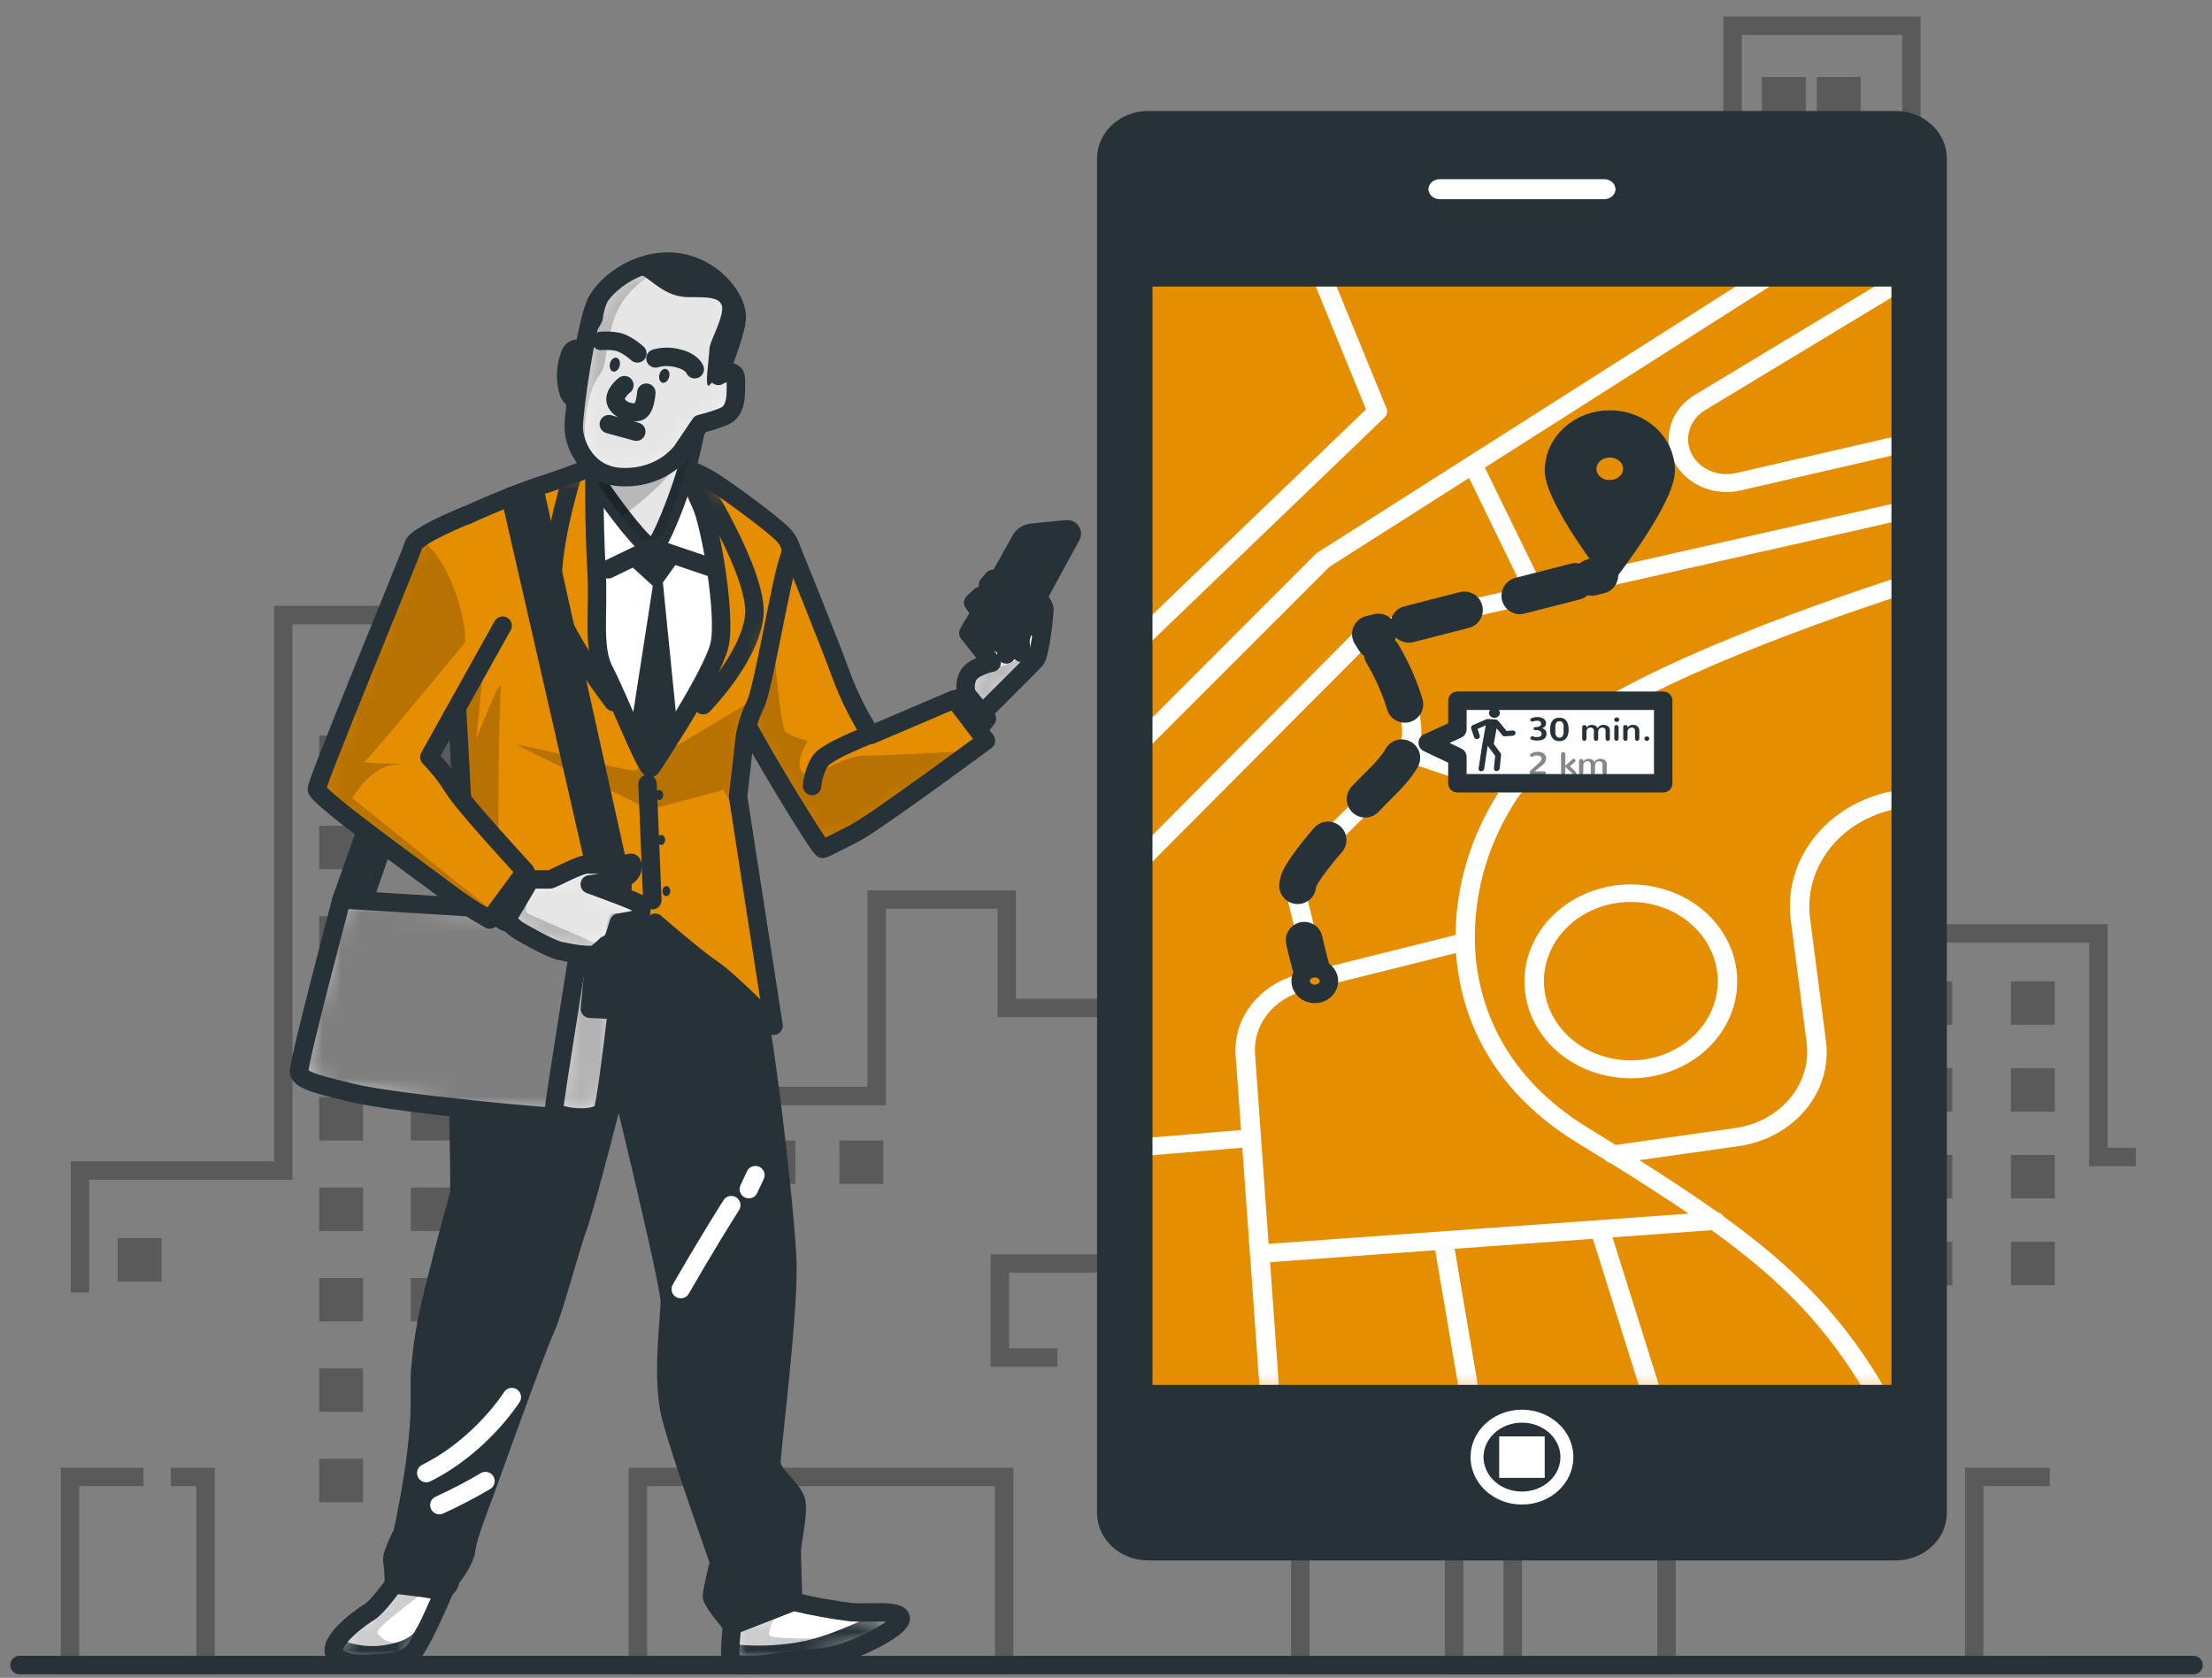
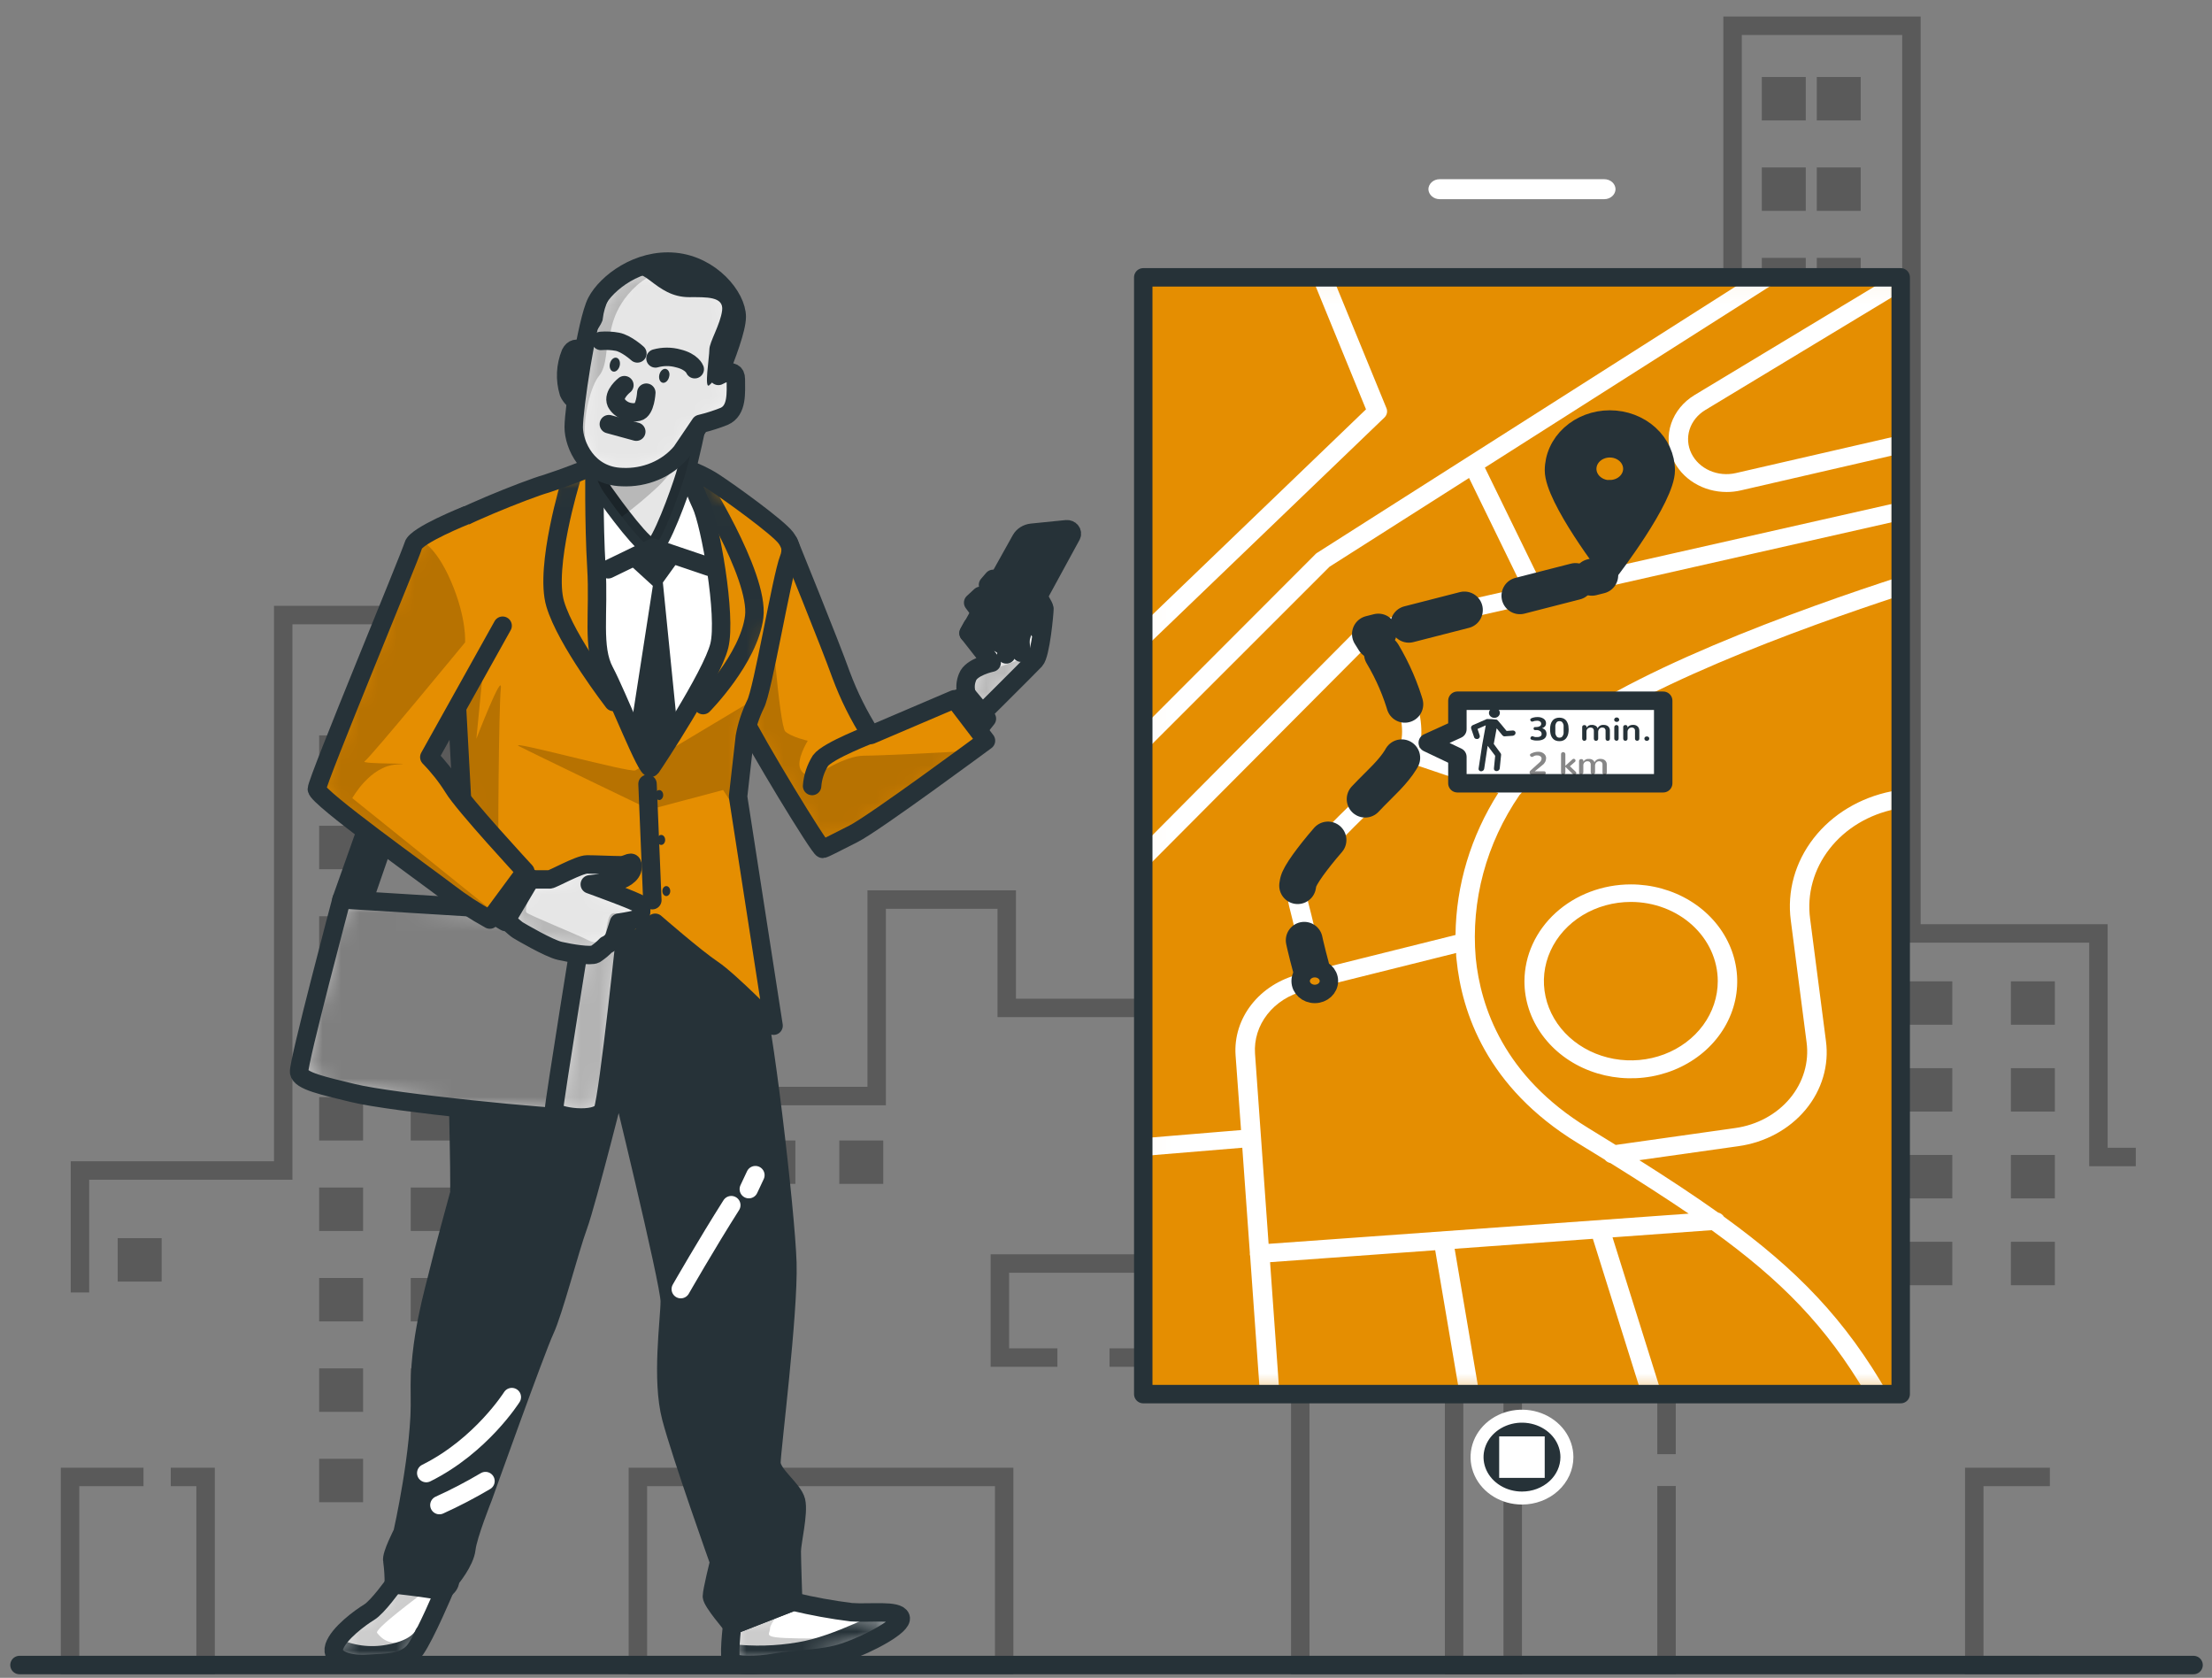
<svg xmlns="http://www.w3.org/2000/svg" width="120" height="91" viewBox="0 0 120 91" fill="none">
  <rect x="0" y="0" width="120" height="91" fill="#808080" stroke="none" />
  <path opacity="0.3" d="M4.338 70.098V63.483H15.364V33.359H26.39V39.971H32.563V59.444H47.559V48.789H54.615V54.665H59.807H62.134L62.321 56.871H68.414V48.053H73.264V20.5H85.17V31.155H93.991V1.396H103.694V50.625H113.838V62.75H115.865" stroke="black" stroke-miterlimit="10" />
  <path opacity="0.3" d="M19.697 39.884H17.314V42.24H19.697V39.884Z" fill="black" />
  <path opacity="0.3" d="M24.666 39.884H22.283V42.24H24.666V39.884Z" fill="black" />
  <path opacity="0.3" d="M19.697 44.787H17.314V47.143H19.697V44.787Z" fill="black" />
  <path opacity="0.3" d="M24.666 44.787H22.283V47.143H24.666V44.787Z" fill="black" />
  <path opacity="0.3" d="M30.031 44.787H27.647V47.143H30.031V44.787Z" fill="black" />
  <path opacity="0.3" d="M30.031 49.694H27.647V52.047H30.031V49.694Z" fill="black" />
  <path opacity="0.3" d="M30.031 54.597H27.647V56.95H30.031V54.597Z" fill="black" />
  <path opacity="0.3" d="M30.031 59.503H27.647V61.856H30.031V59.503Z" fill="black" />
  <path opacity="0.3" d="M30.031 64.407H27.647V66.762H30.031V64.407Z" fill="black" />
  <path opacity="0.3" d="M30.031 69.313H27.647V71.668H30.031V69.313Z" fill="black" />
  <path opacity="0.3" d="M19.697 49.694H17.314V52.047H19.697V49.694Z" fill="black" />
  <path opacity="0.3" d="M24.666 49.694H22.283V52.047H24.666V49.694Z" fill="black" />
  <path opacity="0.3" d="M19.697 54.597H17.314V56.95H19.697V54.597Z" fill="black" />
  <path opacity="0.3" d="M24.666 54.597H22.283V56.95H24.666V54.597Z" fill="black" />
  <path opacity="0.3" d="M19.697 59.503H17.314V61.856H19.697V59.503Z" fill="black" />
  <path opacity="0.3" d="M24.666 59.503H22.283V61.856H24.666V59.503Z" fill="black" />
  <path opacity="0.3" d="M19.697 64.407H17.314V66.762H19.697V64.407Z" fill="black" />
  <path opacity="0.3" d="M8.769 67.152H6.386V69.508H8.769V67.152Z" fill="black" />
  <path opacity="0.3" d="M43.149 61.856H40.766V64.209H43.149V61.856Z" fill="black" />
  <path opacity="0.3" d="M47.916 61.856H45.532V64.209H47.916V61.856Z" fill="black" />
  <path opacity="0.3" d="M97.961 4.176H95.578V6.532H97.961V4.176Z" fill="black" />
  <path opacity="0.3" d="M100.942 4.176H98.559V6.532H100.942V4.176Z" fill="black" />
  <path opacity="0.3" d="M97.961 9.082H95.578V11.435H97.961V9.082Z" fill="black" />
  <path opacity="0.3" d="M100.942 9.082H98.559V11.435H100.942V9.082Z" fill="black" />
  <path opacity="0.3" d="M97.961 13.986H95.578V16.339H97.961V13.986Z" fill="black" />
  <path opacity="0.3" d="M100.942 13.986H98.559V16.339H100.942V13.986Z" fill="black" />
  <path opacity="0.3" d="M97.961 18.892H95.578V21.245H97.961V18.892Z" fill="black" />
  <path opacity="0.3" d="M100.942 18.892H98.559V21.245H100.942V18.892Z" fill="black" />
  <path opacity="0.3" d="M97.961 23.796H95.578V26.148H97.961V23.796Z" fill="black" />
  <path opacity="0.3" d="M100.942 23.796H98.559V26.148H100.942V23.796Z" fill="black" />
  <path opacity="0.3" d="M97.961 28.702H95.578V31.055H97.961V28.702Z" fill="black" />
  <path opacity="0.3" d="M100.942 28.702H98.559V31.055H100.942V28.702Z" fill="black" />
  <path opacity="0.3" d="M97.961 33.605H95.578V35.958H97.961V33.605Z" fill="black" />
  <path opacity="0.3" d="M100.942 33.605H98.559V35.958H100.942V33.605Z" fill="black" />
  <path opacity="0.3" d="M97.961 38.511H95.578V40.864H97.961V38.511Z" fill="black" />
  <path opacity="0.3" d="M100.942 38.511H98.559V40.864H100.942V38.511Z" fill="black" />
  <path opacity="0.3" d="M97.961 43.415H95.578V45.77H97.961V43.415Z" fill="black" />
  <path opacity="0.3" d="M100.942 43.415H98.559V45.77H100.942V43.415Z" fill="black" />
  <path opacity="0.3" d="M77.692 43.415H75.309V45.77H77.692V43.415Z" fill="black" />
  <path opacity="0.3" d="M82.858 43.415H80.474V45.77H82.858V43.415Z" fill="black" />
  <path opacity="0.3" d="M88.026 43.415H85.642V45.77H88.026V43.415Z" fill="black" />
  <path opacity="0.3" d="M77.692 54.01H75.309V56.362H77.692V54.01Z" fill="black" />
  <path opacity="0.3" d="M82.858 54.01H80.474V56.362H82.858V54.01Z" fill="black" />
  <path opacity="0.3" d="M88.026 54.01H85.642V56.362H88.026V54.01Z" fill="black" />
  <path opacity="0.3" d="M77.692 64.604H75.309V66.957H77.692V64.604Z" fill="black" />
  <path opacity="0.3" d="M82.858 64.604H80.474V66.957H82.858V64.604Z" fill="black" />
  <path opacity="0.3" d="M88.026 64.604H85.642V66.957H88.026V64.604Z" fill="black" />
  <path opacity="0.3" d="M97.961 48.318H95.578V50.674H97.961V48.318Z" fill="black" />
  <path opacity="0.3" d="M100.942 48.318H98.559V50.674H100.942V48.318Z" fill="black" />
  <path opacity="0.3" d="M97.961 53.224H95.578V55.577H97.961V53.224Z" fill="black" />
  <path opacity="0.3" d="M100.942 53.224H98.559V55.577H100.942V53.224Z" fill="black" />
  <path opacity="0.3" d="M97.961 58.128H95.578V60.481H97.961V58.128Z" fill="black" />
  <path opacity="0.3" d="M100.942 58.128H98.559V60.481H100.942V58.128Z" fill="black" />
  <path opacity="0.3" d="M105.911 53.224H103.528V55.577H105.911V53.224Z" fill="black" />
  <path opacity="0.3" d="M111.475 53.224H109.091V55.577H111.475V53.224Z" fill="black" />
  <path opacity="0.3" d="M105.911 57.933H103.528V60.286H105.911V57.933Z" fill="black" />
  <path opacity="0.3" d="M111.475 57.933H109.091V60.286H111.475V57.933Z" fill="black" />
  <path opacity="0.3" d="M105.911 62.641H103.528V64.997H105.911V62.641Z" fill="black" />
  <path opacity="0.3" d="M111.475 62.641H109.091V64.997H111.475V62.641Z" fill="black" />
  <path opacity="0.3" d="M105.911 67.35H103.528V69.706H105.911V67.35Z" fill="black" />
  <path opacity="0.3" d="M111.475 67.35H109.091V69.706H111.475V67.35Z" fill="black" />
  <path opacity="0.3" d="M97.961 63.034H95.578V65.387H97.961V63.034Z" fill="black" />
  <path opacity="0.3" d="M100.942 63.034H98.559V65.387H100.942V63.034Z" fill="black" />
  <path opacity="0.3" d="M97.961 67.938H95.578V70.29H97.961V67.938Z" fill="black" />
  <path opacity="0.3" d="M100.942 67.938H98.559V70.29H100.942V67.938Z" fill="black" />
  <path opacity="0.3" d="M24.666 64.407H22.283V66.762H24.666V64.407Z" fill="black" />
  <path opacity="0.3" d="M19.697 69.313H17.314V71.668H19.697V69.313Z" fill="black" />
  <path opacity="0.3" d="M24.666 69.313H22.283V71.668H24.666V69.313Z" fill="black" />
  <path opacity="0.3" d="M19.697 74.216H17.314V76.572H19.697V74.216Z" fill="black" />
  <path opacity="0.3" d="M24.666 74.216H22.283V76.572H24.666V74.216Z" fill="black" />
  <path opacity="0.3" d="M19.697 79.12H17.314V81.473H19.697V79.12Z" fill="black" />
  <path opacity="0.3" d="M24.666 79.12H22.283V81.473H24.666V79.12Z" fill="black" />
  <path opacity="0.3" d="M90.409 80.595V90.305H70.539V71.005H90.409V78.868" stroke="black" stroke-miterlimit="10" />
  <path opacity="0.3" d="M110.634 90.305H107.103V80.103H111.204" stroke="black" stroke-miterlimit="10" />
  <path opacity="0.3" d="M40.358 80.103H54.475V90.305H34.605V80.103H38.474" stroke="black" stroke-miterlimit="10" />
  <path opacity="0.3" d="M9.265 80.103H11.153V90.305H3.8V80.103H7.785" stroke="black" stroke-miterlimit="10" />
  <path opacity="0.3" d="M82.064 71.005H78.884V90.305H82.064V71.005Z" stroke="black" stroke-miterlimit="10" />
  <path opacity="0.3" d="M57.364 73.629H54.243V68.528H64.776V73.629H60.191" stroke="black" stroke-miterlimit="10" />
-   <path d="M102.835 6.518H62.294C61.036 6.518 60.015 7.448 60.015 8.595V82.055C60.015 83.202 61.036 84.132 62.294 84.132H102.835C104.094 84.132 105.115 83.202 105.115 82.055V8.595C105.115 7.448 104.094 6.518 102.835 6.518Z" fill="#263238" stroke="#263238" stroke-linecap="round" stroke-linejoin="round" />
  <path d="M103.112 15.042H62.021V75.611H103.112V15.042Z" fill="#E58E01" />
  <mask id="mask0_13_5395" style="mask-type:luminance" maskUnits="userSpaceOnUse" x="62" y="15" width="42" height="61">
    <path d="M103.112 15.042H62.021V75.611H103.112V15.042Z" fill="white" />
  </mask>
  <g mask="url(#mask0_13_5395)">
    <path d="M103.112 27.223L83.616 31.631L80.554 25.36L96.781 15.042H94.936L71.457 29.98C71.424 29.999 71.394 30.023 71.368 30.05L62.021 39.408V40.837L72.126 30.738L79.695 25.924L82.593 31.867L74.105 33.787H74.081C74.042 33.797 74.004 33.812 73.969 33.83L73.939 33.846H73.915C73.885 33.866 73.857 33.889 73.832 33.914L62.021 45.8V47.233L74.156 35.048C75.116 36.426 76.602 39.11 75.865 40.645C75.457 41.492 74.417 42.511 73.315 43.588C71.424 45.437 69.469 47.352 69.936 49.158C70.435 51.088 70.646 52.323 70.714 52.78L70.459 52.845C69.422 53.107 68.515 53.685 67.891 54.483C67.266 55.281 66.962 56.251 67.029 57.229L67.326 61.29L62.03 61.729V62.693L67.394 62.249L67.805 67.962C67.8 67.992 67.8 68.022 67.805 68.051C67.808 68.075 67.813 68.099 67.82 68.122L68.354 75.63H69.412L68.901 68.455L77.859 67.808L79.187 75.63H80.257L78.914 67.729L86.412 67.188L89.06 75.63H90.154L87.479 67.109L92.853 66.719C96.615 69.427 99.067 71.918 101.251 75.63H102.44C100.119 71.568 97.495 68.861 93.524 65.991C93.49 65.935 93.444 65.886 93.389 65.846C93.334 65.807 93.271 65.778 93.203 65.761C91.928 64.854 90.513 63.922 88.932 62.923L94.3 62.165C95.754 61.964 97.064 61.253 97.952 60.185C98.84 59.117 99.236 57.776 99.055 56.447L98.199 49.837C98.017 48.496 98.392 47.141 99.251 46.039C100.109 44.937 101.389 44.167 102.838 43.88L103.103 43.829V42.822L102.61 42.919C100.907 43.258 99.403 44.162 98.394 45.457C97.384 46.751 96.941 48.342 97.15 49.919L98.006 56.528C98.151 57.611 97.826 58.703 97.102 59.572C96.377 60.441 95.309 61.019 94.124 61.182L87.651 62.097C87.161 61.791 86.659 61.483 86.136 61.163C81.586 58.374 80.32 54.611 80.058 51.957C79.791 48.854 80.624 45.754 82.436 43.114C82.498 43.065 82.546 43.003 82.575 42.933C82.577 42.928 82.577 42.922 82.575 42.917C83.104 42.176 83.72 41.491 84.412 40.872C88.246 37.48 97.786 34.036 103.106 32.295V31.266C97.81 32.98 87.788 36.543 83.675 40.182C82.995 40.79 82.383 41.458 81.85 42.177L77.003 40.537C77.544 38.492 75.882 35.747 75.065 34.561L103.106 28.217L103.112 27.223ZM85.556 61.973L87.066 62.901C87.139 62.991 87.244 63.055 87.363 63.08C88.938 64.06 90.335 64.959 91.61 65.823L68.821 67.461L68.084 57.142C68.032 56.385 68.267 55.634 68.75 55.016C69.234 54.398 69.935 53.95 70.738 53.747L78.994 51.687C78.994 51.8 78.994 51.914 79.015 52.028C79.297 54.914 80.661 58.973 85.556 61.973ZM81.282 43.006C79.791 45.348 78.991 48.002 78.961 50.709L71.743 52.51C71.653 51.968 71.445 50.75 70.964 48.922C70.625 47.617 72.465 45.819 74.087 44.23C75.095 43.244 76.052 42.305 76.605 41.422L81.282 43.006Z" fill="white" />
    <path d="M74.105 22.201L62.027 33.811V35.208L75.104 22.645C75.172 22.579 75.218 22.497 75.238 22.409C75.258 22.32 75.251 22.229 75.217 22.144L72.304 15.042H71.175L74.105 22.201Z" fill="white" />
    <path d="M82.7 53.214C82.698 54.254 83.034 55.272 83.667 56.138C84.3 57.004 85.2 57.68 86.255 58.079C87.309 58.479 88.47 58.584 89.591 58.383C90.711 58.181 91.74 57.681 92.549 56.946C93.357 56.211 93.908 55.275 94.132 54.254C94.355 53.234 94.242 52.176 93.805 51.215C93.369 50.253 92.629 49.431 91.68 48.853C90.73 48.275 89.614 47.966 88.472 47.966C86.944 47.968 85.479 48.522 84.397 49.505C83.316 50.488 82.706 51.822 82.7 53.214ZM93.188 53.214C93.188 54.063 92.912 54.894 92.394 55.601C91.875 56.307 91.139 56.858 90.277 57.184C89.415 57.509 88.467 57.594 87.552 57.428C86.637 57.262 85.796 56.853 85.137 56.252C84.477 55.651 84.028 54.885 83.846 54.052C83.664 53.218 83.757 52.354 84.114 51.569C84.471 50.784 85.076 50.113 85.851 49.641C86.627 49.169 87.539 48.917 88.472 48.917C89.722 48.917 90.922 49.37 91.806 50.176C92.69 50.982 93.188 52.074 93.188 53.214Z" fill="white" />
    <path d="M90.748 24.887C90.983 25.417 91.387 25.872 91.907 26.192C92.428 26.513 93.042 26.684 93.67 26.684C93.927 26.685 94.184 26.656 94.434 26.598L103.121 24.597V23.598L94.175 25.656C93.699 25.767 93.196 25.721 92.754 25.527C92.311 25.332 91.959 25.002 91.758 24.593C91.558 24.184 91.523 23.725 91.659 23.295C91.795 22.865 92.094 22.493 92.502 22.244L103.112 15.835V15.042H102.517L91.919 21.432C91.319 21.798 90.876 22.341 90.662 22.97C90.449 23.599 90.48 24.276 90.748 24.887Z" fill="white" />
    <path d="M87.334 22.753C86.53 22.753 85.758 23.044 85.19 23.562C84.621 24.08 84.302 24.782 84.302 25.515C84.302 27.039 87.334 30.963 87.334 30.963C87.334 30.963 90.365 27.039 90.365 25.515C90.365 24.782 90.046 24.08 89.477 23.562C88.909 23.044 88.138 22.753 87.334 22.753ZM87.334 26.544C87.091 26.544 86.854 26.479 86.653 26.357C86.451 26.235 86.293 26.061 86.2 25.857C86.107 25.653 86.082 25.429 86.129 25.212C86.176 24.996 86.293 24.797 86.464 24.64C86.635 24.484 86.853 24.378 87.091 24.334C87.328 24.291 87.575 24.313 87.799 24.397C88.022 24.482 88.214 24.625 88.349 24.808C88.483 24.992 88.555 25.207 88.555 25.428C88.553 25.722 88.423 26.003 88.194 26.21C87.965 26.417 87.656 26.533 87.334 26.533V26.544Z" fill="#263238" stroke="#263238" stroke-miterlimit="10" />
    <path d="M86.787 31.201L86.356 31.309" stroke="#263238" stroke-width="2" stroke-linecap="round" stroke-linejoin="round" />
    <path d="M85.467 31.539L75.22 34.166" stroke="#263238" stroke-width="2" stroke-linecap="round" stroke-linejoin="round" stroke-dasharray="3.11 3.11" />
    <path d="M74.774 34.282L74.346 34.39L74.566 34.742" stroke="#263238" stroke-width="2" stroke-linecap="round" stroke-linejoin="round" />
    <path d="M74.997 35.46C75.562 36.408 75.996 37.417 76.29 38.462C76.652 40.114 76.412 40.994 74.961 42.424C73.511 43.853 70.964 46.612 70.48 47.695C70.126 48.508 70.747 51.093 71.104 52.409" stroke="#263238" stroke-width="2" stroke-linecap="round" stroke-linejoin="round" stroke-dasharray="3 3" />
    <path d="M71.213 52.816C71.282 53.062 71.326 53.209 71.326 53.209" stroke="#263238" stroke-width="2" stroke-linecap="round" stroke-linejoin="round" />
    <path d="M71.326 53.907C71.75 53.907 72.093 53.594 72.093 53.208C72.093 52.822 71.75 52.51 71.326 52.51C70.903 52.51 70.56 52.822 70.56 53.208C70.56 53.594 70.903 53.907 71.326 53.907Z" fill="#E58E01" stroke="#263238" stroke-miterlimit="10" />
    <path d="M79.063 38.005V39.551L77.455 40.285L79.063 41.051V42.481H90.228V38.005H79.063Z" fill="white" stroke="#263238" stroke-linecap="round" stroke-linejoin="round" />
    <path d="M81.072 38.934C81.13 38.934 81.188 38.918 81.237 38.888C81.286 38.858 81.324 38.816 81.346 38.767C81.369 38.717 81.375 38.663 81.363 38.61C81.352 38.558 81.323 38.509 81.282 38.471C81.24 38.434 81.187 38.408 81.13 38.397C81.072 38.387 81.012 38.392 80.958 38.413C80.904 38.433 80.857 38.468 80.825 38.513C80.792 38.557 80.774 38.609 80.774 38.663C80.774 38.735 80.806 38.804 80.862 38.854C80.917 38.905 80.993 38.934 81.072 38.934Z" fill="#263238" />
    <path d="M82.073 39.619L81.731 39.643C81.731 39.643 81.238 39.031 81.205 39.031C81.026 39.007 80.845 38.995 80.664 38.996L79.904 39.326C79.867 39.341 79.837 39.368 79.819 39.401C79.802 39.434 79.798 39.472 79.808 39.508L79.972 39.987C79.98 40.014 79.998 40.038 80.023 40.054C80.048 40.071 80.078 40.08 80.109 40.079C80.128 40.083 80.148 40.083 80.168 40.079C80.209 40.066 80.242 40.039 80.262 40.005C80.282 39.97 80.287 39.93 80.275 39.892L80.156 39.535L80.602 39.34L80.409 40.393L80.213 41.682C80.209 41.7 80.21 41.719 80.215 41.736C80.22 41.754 80.229 41.771 80.242 41.785C80.255 41.8 80.271 41.811 80.288 41.82C80.306 41.828 80.326 41.833 80.346 41.834C80.388 41.833 80.428 41.818 80.459 41.793C80.49 41.768 80.51 41.733 80.516 41.696L80.706 40.45L81.113 40.992L81.045 41.679C81.043 41.697 81.045 41.716 81.051 41.733C81.057 41.751 81.067 41.767 81.081 41.78C81.094 41.794 81.111 41.804 81.129 41.812C81.148 41.819 81.167 41.823 81.188 41.823C81.231 41.822 81.272 41.807 81.304 41.781C81.335 41.755 81.356 41.718 81.36 41.679L81.434 40.943C81.437 40.912 81.429 40.882 81.41 40.856L81.036 40.347L81.193 39.5L81.505 39.881C81.519 39.898 81.536 39.912 81.556 39.922C81.576 39.931 81.599 39.936 81.621 39.935H81.636L82.061 39.906C82.104 39.901 82.143 39.883 82.172 39.854C82.201 39.825 82.218 39.788 82.219 39.749C82.219 39.731 82.216 39.714 82.209 39.698C82.201 39.682 82.191 39.667 82.177 39.655C82.163 39.643 82.147 39.633 82.129 39.627C82.111 39.621 82.092 39.618 82.073 39.619Z" fill="#263238" />
    <path d="M83.078 40.114C83.061 40.108 83.047 40.098 83.038 40.084C83.028 40.071 83.023 40.054 83.024 40.038C83.025 40.012 83.035 39.986 83.054 39.965C83.061 39.955 83.07 39.947 83.082 39.941C83.093 39.934 83.106 39.931 83.119 39.93C83.128 39.928 83.137 39.928 83.146 39.93L83.211 39.955C83.236 39.965 83.262 39.972 83.289 39.976C83.323 39.98 83.358 39.98 83.393 39.976C83.454 39.98 83.516 39.965 83.568 39.935C83.59 39.921 83.608 39.901 83.62 39.879C83.631 39.856 83.636 39.831 83.633 39.806C83.634 39.776 83.627 39.747 83.613 39.721C83.6 39.695 83.579 39.672 83.553 39.654C83.496 39.614 83.426 39.593 83.354 39.597H83.277C83.265 39.598 83.254 39.596 83.244 39.592C83.233 39.587 83.224 39.581 83.217 39.573C83.203 39.557 83.195 39.536 83.197 39.516C83.195 39.494 83.203 39.473 83.217 39.456C83.224 39.448 83.233 39.441 83.244 39.437C83.254 39.433 83.265 39.431 83.277 39.432H83.348C83.414 39.434 83.48 39.418 83.535 39.386C83.559 39.372 83.579 39.352 83.592 39.329C83.605 39.305 83.611 39.279 83.61 39.253C83.61 39.219 83.599 39.186 83.577 39.158C83.555 39.134 83.526 39.116 83.494 39.104C83.46 39.093 83.425 39.088 83.39 39.088C83.302 39.087 83.216 39.103 83.137 39.137C83.128 39.139 83.119 39.139 83.11 39.137C83.097 39.136 83.085 39.133 83.073 39.128C83.062 39.122 83.052 39.114 83.045 39.104C83.027 39.084 83.016 39.06 83.015 39.034C83.014 39.02 83.018 39.007 83.025 38.995C83.033 38.983 83.044 38.973 83.057 38.966C83.104 38.941 83.155 38.923 83.208 38.912C83.273 38.897 83.34 38.889 83.407 38.89C83.526 38.886 83.643 38.917 83.74 38.98C83.782 39.008 83.816 39.044 83.839 39.087C83.862 39.129 83.873 39.176 83.871 39.223C83.874 39.285 83.854 39.345 83.815 39.394C83.774 39.442 83.718 39.478 83.654 39.497C83.728 39.513 83.793 39.553 83.838 39.608C83.88 39.669 83.9 39.739 83.898 39.811C83.9 39.865 83.886 39.919 83.859 39.968C83.836 40.013 83.8 40.051 83.755 40.079C83.709 40.107 83.658 40.128 83.604 40.141C83.543 40.157 83.48 40.164 83.416 40.163C83.301 40.172 83.185 40.155 83.078 40.114Z" fill="#263238" />
    <path d="M84.394 40.163C84.34 40.142 84.291 40.109 84.252 40.068C84.212 40.026 84.18 39.979 84.157 39.927C84.132 39.871 84.115 39.812 84.106 39.751C84.086 39.623 84.086 39.493 84.106 39.364C84.115 39.305 84.132 39.247 84.157 39.191C84.18 39.14 84.213 39.093 84.252 39.05C84.291 39.01 84.34 38.979 84.394 38.958C84.523 38.911 84.667 38.911 84.796 38.958C84.85 38.979 84.898 39.011 84.938 39.05C84.978 39.092 85.009 39.139 85.03 39.191C85.056 39.246 85.074 39.303 85.084 39.362C85.093 39.426 85.098 39.491 85.099 39.556C85.099 39.622 85.094 39.687 85.084 39.751C85.075 39.811 85.058 39.869 85.033 39.925C85.01 39.977 84.978 40.025 84.938 40.068C84.899 40.109 84.85 40.142 84.796 40.163C84.733 40.188 84.665 40.2 84.596 40.198C84.527 40.2 84.458 40.188 84.394 40.163ZM84.692 39.992C84.717 39.98 84.74 39.962 84.757 39.941C84.773 39.918 84.787 39.893 84.799 39.868C84.812 39.838 84.821 39.807 84.825 39.776C84.825 39.738 84.825 39.705 84.825 39.67C84.825 39.635 84.825 39.6 84.825 39.556C84.825 39.513 84.825 39.478 84.825 39.446C84.825 39.413 84.825 39.378 84.825 39.343C84.821 39.31 84.812 39.278 84.799 39.248C84.788 39.223 84.774 39.199 84.757 39.177C84.74 39.156 84.718 39.139 84.692 39.129C84.663 39.118 84.633 39.112 84.602 39.112C84.571 39.112 84.539 39.117 84.51 39.129C84.484 39.139 84.462 39.156 84.445 39.177C84.429 39.2 84.415 39.224 84.403 39.248C84.39 39.278 84.381 39.31 84.376 39.343C84.376 39.378 84.376 39.41 84.376 39.446C84.376 39.481 84.376 39.516 84.376 39.556C84.376 39.597 84.376 39.638 84.376 39.67C84.376 39.703 84.376 39.738 84.376 39.776C84.381 39.807 84.39 39.838 84.403 39.868C84.415 39.893 84.429 39.918 84.445 39.941C84.462 39.962 84.485 39.98 84.51 39.992C84.539 40.004 84.571 40.009 84.602 40.009C84.631 40.008 84.659 40.003 84.686 39.992H84.692Z" fill="#263238" />
    <path d="M85.865 40.144C85.854 40.132 85.845 40.118 85.84 40.104C85.834 40.089 85.832 40.073 85.833 40.057V39.437C85.831 39.407 85.843 39.376 85.865 39.353C85.889 39.335 85.919 39.325 85.95 39.325C85.981 39.325 86.011 39.335 86.035 39.353C86.046 39.363 86.054 39.374 86.06 39.387C86.066 39.399 86.068 39.413 86.068 39.426V39.47C86.094 39.419 86.136 39.377 86.189 39.35C86.243 39.322 86.304 39.31 86.365 39.316C86.434 39.313 86.502 39.33 86.561 39.364C86.614 39.397 86.653 39.446 86.671 39.502C86.696 39.443 86.741 39.393 86.8 39.359C86.859 39.325 86.928 39.31 86.998 39.316C87.089 39.312 87.177 39.341 87.245 39.397C87.277 39.429 87.302 39.467 87.318 39.508C87.334 39.55 87.34 39.594 87.337 39.638V40.06C87.338 40.076 87.335 40.092 87.33 40.106C87.324 40.121 87.315 40.135 87.304 40.147C87.293 40.158 87.28 40.166 87.265 40.172C87.25 40.177 87.234 40.18 87.218 40.179C87.202 40.179 87.187 40.176 87.172 40.171C87.158 40.165 87.145 40.157 87.135 40.147C87.123 40.135 87.114 40.121 87.109 40.106C87.103 40.092 87.101 40.076 87.102 40.06V39.64C87.106 39.592 87.09 39.544 87.057 39.505C87.04 39.49 87.02 39.477 86.997 39.47C86.975 39.462 86.951 39.458 86.927 39.459C86.895 39.458 86.864 39.464 86.836 39.475C86.808 39.487 86.783 39.505 86.763 39.527C86.719 39.578 86.697 39.643 86.701 39.708V40.06C86.702 40.076 86.699 40.092 86.694 40.106C86.688 40.121 86.679 40.135 86.668 40.147C86.657 40.157 86.644 40.166 86.629 40.172C86.614 40.177 86.598 40.18 86.582 40.179C86.566 40.179 86.551 40.176 86.536 40.171C86.522 40.165 86.509 40.157 86.499 40.147C86.487 40.135 86.478 40.121 86.473 40.106C86.467 40.092 86.465 40.076 86.466 40.06V39.646C86.47 39.596 86.454 39.546 86.421 39.505C86.404 39.49 86.384 39.477 86.361 39.47C86.339 39.462 86.315 39.458 86.29 39.459C86.26 39.458 86.23 39.463 86.201 39.474C86.173 39.485 86.148 39.501 86.127 39.521C86.083 39.567 86.061 39.626 86.065 39.686V40.06C86.066 40.076 86.063 40.092 86.058 40.106C86.052 40.121 86.043 40.135 86.032 40.147C86.021 40.157 86.007 40.165 85.993 40.171C85.978 40.177 85.962 40.179 85.946 40.179C85.93 40.179 85.915 40.176 85.901 40.17C85.888 40.163 85.875 40.155 85.865 40.144Z" fill="#263238" />
    <path d="M87.607 39.12C87.594 39.11 87.584 39.097 87.577 39.083C87.57 39.068 87.567 39.052 87.568 39.037C87.567 39.02 87.57 39.004 87.577 38.989C87.584 38.974 87.594 38.961 87.607 38.95C87.626 38.932 87.65 38.92 87.677 38.915C87.703 38.91 87.731 38.912 87.756 38.921C87.781 38.931 87.803 38.947 87.818 38.967C87.834 38.988 87.842 39.012 87.842 39.037C87.842 39.052 87.839 39.068 87.832 39.082C87.825 39.097 87.816 39.11 87.803 39.12C87.776 39.142 87.741 39.154 87.705 39.153C87.687 39.154 87.669 39.151 87.652 39.146C87.635 39.14 87.62 39.132 87.607 39.12ZM87.607 40.144C87.595 40.132 87.587 40.118 87.581 40.104C87.575 40.089 87.573 40.073 87.574 40.057V39.443C87.573 39.427 87.575 39.411 87.581 39.396C87.587 39.382 87.595 39.368 87.607 39.356C87.618 39.345 87.631 39.337 87.646 39.331C87.661 39.326 87.677 39.323 87.693 39.324C87.709 39.323 87.724 39.326 87.739 39.331C87.753 39.337 87.766 39.346 87.776 39.356C87.788 39.368 87.797 39.382 87.802 39.396C87.808 39.411 87.81 39.427 87.809 39.443V40.057C87.811 40.089 87.799 40.12 87.776 40.144C87.766 40.155 87.753 40.163 87.739 40.169C87.724 40.174 87.709 40.177 87.693 40.176C87.665 40.175 87.638 40.163 87.619 40.144H87.607Z" fill="#263238" />
    <path d="M88.091 40.144C88.08 40.132 88.071 40.119 88.066 40.104C88.06 40.089 88.058 40.073 88.059 40.057V39.429C88.058 39.415 88.061 39.4 88.066 39.387C88.072 39.373 88.081 39.361 88.091 39.351C88.115 39.332 88.146 39.322 88.178 39.324C88.193 39.322 88.209 39.324 88.224 39.329C88.238 39.334 88.251 39.342 88.263 39.352C88.274 39.362 88.282 39.374 88.287 39.387C88.293 39.401 88.295 39.415 88.293 39.429V39.459C88.319 39.411 88.361 39.373 88.412 39.348C88.471 39.323 88.535 39.311 88.6 39.313C88.643 39.312 88.686 39.319 88.727 39.332C88.766 39.345 88.802 39.365 88.831 39.391C88.865 39.419 88.891 39.453 88.906 39.492C88.924 39.538 88.933 39.588 88.933 39.638V40.057C88.934 40.073 88.931 40.089 88.926 40.104C88.92 40.119 88.911 40.132 88.9 40.144C88.889 40.155 88.875 40.163 88.861 40.169C88.846 40.174 88.83 40.177 88.814 40.176C88.798 40.177 88.783 40.174 88.768 40.168C88.754 40.163 88.741 40.154 88.73 40.144C88.719 40.132 88.71 40.119 88.704 40.104C88.699 40.089 88.697 40.073 88.698 40.057V39.638C88.702 39.589 88.685 39.54 88.65 39.502C88.616 39.472 88.57 39.456 88.522 39.456C88.492 39.456 88.462 39.462 88.434 39.474C88.406 39.485 88.381 39.502 88.362 39.524C88.338 39.548 88.32 39.575 88.308 39.606C88.296 39.636 88.291 39.668 88.293 39.7V40.057C88.295 40.073 88.292 40.089 88.287 40.104C88.281 40.119 88.272 40.132 88.261 40.144C88.25 40.155 88.236 40.163 88.222 40.169C88.207 40.174 88.191 40.177 88.175 40.176C88.159 40.177 88.143 40.174 88.129 40.169C88.115 40.163 88.102 40.155 88.091 40.144Z" fill="#263238" />
    <path d="M89.241 40.144C89.218 40.121 89.206 40.091 89.206 40.06C89.206 40.029 89.218 39.999 89.241 39.976C89.254 39.964 89.269 39.955 89.286 39.949C89.303 39.943 89.321 39.94 89.34 39.941C89.374 39.94 89.409 39.952 89.435 39.973C89.447 39.984 89.457 39.998 89.464 40.013C89.471 40.028 89.474 40.044 89.473 40.06C89.474 40.076 89.47 40.092 89.463 40.106C89.457 40.12 89.447 40.134 89.435 40.144C89.422 40.156 89.408 40.166 89.391 40.172C89.375 40.178 89.357 40.181 89.34 40.18C89.321 40.18 89.303 40.178 89.286 40.172C89.269 40.165 89.254 40.156 89.241 40.144Z" fill="#263238" />
    <g opacity="0.47">
      <path d="M83.654 41.514L83.259 41.834H83.776C83.788 41.833 83.799 41.835 83.81 41.84C83.82 41.844 83.829 41.852 83.836 41.861C83.85 41.879 83.858 41.901 83.856 41.923C83.858 41.946 83.851 41.969 83.836 41.988C83.829 41.997 83.821 42.005 83.81 42.01C83.8 42.015 83.788 42.018 83.776 42.018H83.113C83.095 42.018 83.077 42.015 83.06 42.009C83.043 42.003 83.028 41.994 83.015 41.983C82.992 41.96 82.979 41.93 82.98 41.899C82.979 41.878 82.984 41.858 82.992 41.84C83.001 41.821 83.014 41.804 83.03 41.79L83.515 41.352C83.581 41.301 83.622 41.229 83.63 41.151C83.632 41.127 83.627 41.103 83.617 41.08C83.606 41.058 83.591 41.038 83.571 41.021C83.529 40.989 83.475 40.971 83.419 40.973C83.386 40.968 83.352 40.968 83.318 40.973L83.253 40.989L83.185 41.024L83.131 41.051H83.105C83.091 41.051 83.077 41.048 83.065 41.042C83.052 41.037 83.042 41.029 83.033 41.019C83.022 41.009 83.013 40.998 83.007 40.986C83.001 40.973 82.998 40.959 82.998 40.946C82.998 40.931 83.004 40.916 83.012 40.904C83.021 40.892 83.034 40.882 83.048 40.875C83.108 40.844 83.17 40.819 83.235 40.799C83.302 40.78 83.373 40.771 83.443 40.772C83.558 40.767 83.67 40.803 83.755 40.872C83.794 40.904 83.825 40.942 83.846 40.985C83.867 41.028 83.877 41.075 83.877 41.121C83.875 41.198 83.854 41.273 83.815 41.341C83.777 41.409 83.722 41.468 83.654 41.514Z" fill="black" />
      <path d="M84.718 41.986C84.706 41.973 84.697 41.959 84.692 41.944C84.686 41.928 84.684 41.912 84.686 41.896V40.911C84.684 40.895 84.686 40.879 84.691 40.864C84.697 40.849 84.706 40.835 84.718 40.824C84.729 40.813 84.741 40.805 84.756 40.799C84.77 40.794 84.786 40.791 84.801 40.791C84.817 40.791 84.833 40.793 84.847 40.799C84.862 40.805 84.874 40.813 84.885 40.824C84.897 40.835 84.907 40.849 84.913 40.864C84.919 40.879 84.921 40.895 84.92 40.911V41.533L85.304 41.184C85.312 41.175 85.322 41.167 85.334 41.162C85.346 41.157 85.359 41.154 85.372 41.154C85.386 41.154 85.399 41.157 85.412 41.162C85.424 41.167 85.435 41.175 85.443 41.184C85.453 41.193 85.46 41.204 85.466 41.215C85.471 41.227 85.473 41.239 85.473 41.252C85.473 41.274 85.465 41.295 85.449 41.311L85.167 41.558L85.488 41.864C85.505 41.88 85.514 41.901 85.515 41.923C85.515 41.936 85.513 41.949 85.507 41.961C85.501 41.972 85.493 41.983 85.482 41.991C85.463 42.009 85.436 42.02 85.408 42.021C85.392 42.02 85.376 42.017 85.361 42.01C85.347 42.004 85.334 41.994 85.325 41.983L84.92 41.59V41.896C84.921 41.913 84.918 41.929 84.912 41.944C84.906 41.959 84.897 41.974 84.885 41.986C84.874 41.996 84.86 42.005 84.846 42.011C84.831 42.016 84.814 42.019 84.798 42.018C84.783 42.018 84.768 42.016 84.754 42.01C84.74 42.005 84.728 41.996 84.718 41.986Z" fill="black" />
      <path d="M85.696 41.985C85.685 41.974 85.676 41.96 85.67 41.945C85.665 41.93 85.662 41.914 85.663 41.899V41.279C85.662 41.249 85.674 41.22 85.696 41.197C85.72 41.179 85.75 41.169 85.781 41.169C85.812 41.169 85.842 41.179 85.865 41.197C85.876 41.207 85.885 41.218 85.891 41.231C85.897 41.243 85.899 41.257 85.898 41.27V41.314C85.924 41.263 85.967 41.221 86.02 41.194C86.073 41.166 86.134 41.154 86.195 41.16C86.265 41.157 86.333 41.174 86.391 41.208C86.445 41.241 86.484 41.29 86.501 41.346C86.526 41.287 86.572 41.237 86.631 41.203C86.69 41.169 86.759 41.154 86.828 41.16C86.919 41.156 87.008 41.185 87.075 41.241C87.108 41.273 87.133 41.311 87.149 41.352C87.165 41.394 87.171 41.438 87.167 41.482V41.904C87.169 41.92 87.167 41.936 87.161 41.951C87.156 41.966 87.147 41.979 87.135 41.991C87.124 42.002 87.11 42.01 87.095 42.016C87.081 42.021 87.064 42.024 87.048 42.023C87.033 42.024 87.018 42.021 87.004 42.015C86.99 42.01 86.978 42.001 86.968 41.991C86.956 41.979 86.947 41.966 86.941 41.951C86.936 41.936 86.933 41.92 86.935 41.904V41.468C86.939 41.419 86.921 41.371 86.888 41.333C86.871 41.318 86.851 41.306 86.829 41.298C86.807 41.29 86.784 41.286 86.76 41.287C86.728 41.286 86.697 41.291 86.668 41.303C86.639 41.315 86.614 41.332 86.594 41.354C86.549 41.406 86.527 41.471 86.531 41.536V41.888C86.532 41.904 86.53 41.919 86.524 41.934C86.519 41.949 86.51 41.963 86.499 41.974C86.487 41.985 86.474 41.994 86.459 41.999C86.444 42.005 86.428 42.008 86.412 42.007C86.397 42.007 86.381 42.004 86.367 41.999C86.353 41.993 86.34 41.985 86.329 41.974C86.318 41.963 86.309 41.949 86.303 41.934C86.298 41.919 86.295 41.904 86.296 41.888V41.474C86.3 41.423 86.284 41.373 86.252 41.333C86.235 41.317 86.214 41.305 86.192 41.297C86.169 41.289 86.145 41.286 86.121 41.287C86.091 41.286 86.06 41.291 86.032 41.302C86.004 41.312 85.978 41.329 85.958 41.349C85.914 41.395 85.891 41.454 85.895 41.514V41.888C85.896 41.904 85.894 41.919 85.888 41.934C85.883 41.949 85.874 41.963 85.862 41.974C85.851 41.985 85.838 41.993 85.823 41.999C85.808 42.004 85.792 42.007 85.776 42.007C85.762 42.008 85.748 42.007 85.734 42.004C85.72 42 85.707 41.994 85.696 41.985Z" fill="black" />
    </g>
  </g>
  <path d="M103.112 15.042H62.021V75.611H103.112V15.042Z" stroke="#263238" stroke-linecap="round" stroke-linejoin="round" />
  <path d="M87.033 10.802H78.1C77.94 10.802 77.788 10.745 77.674 10.644C77.56 10.543 77.494 10.405 77.49 10.26C77.494 10.115 77.56 9.978 77.674 9.876C77.788 9.775 77.94 9.719 78.1 9.719H87.033C87.192 9.719 87.345 9.775 87.459 9.876C87.573 9.978 87.639 10.115 87.642 10.26C87.639 10.405 87.573 10.543 87.459 10.644C87.345 10.745 87.192 10.802 87.033 10.802Z" fill="white" />
  <path d="M85.004 79.028C85.004 78.589 84.861 78.159 84.593 77.794C84.325 77.429 83.944 77.145 83.499 76.977C83.054 76.809 82.564 76.765 82.091 76.85C81.618 76.936 81.184 77.147 80.843 77.458C80.502 77.769 80.27 78.164 80.176 78.595C80.082 79.025 80.13 79.472 80.315 79.878C80.499 80.283 80.812 80.63 81.213 80.874C81.613 81.118 82.084 81.248 82.566 81.248C83.213 81.248 83.833 81.014 84.29 80.598C84.747 80.181 85.004 79.617 85.004 79.028Z" fill="#263238" stroke="white" stroke-width="0.704" stroke-linecap="round" stroke-linejoin="round" />
  <path d="M83.8 77.904H81.33V80.154H83.8V77.904Z" fill="white" />
  <path d="M18.526 48.787L25.974 27.792L27.213 27.199L19.709 48.895L18.526 48.787Z" fill="#263238" stroke="#263238" stroke-linecap="round" stroke-linejoin="round" />
-   <path d="M43.03 86.866C44.068 87.115 45.121 87.307 46.183 87.44C47.206 87.513 48.704 87.297 48.858 87.727C49.013 88.158 47.126 89.162 45.865 89.593C44.605 90.023 43.265 89.953 42.082 90.167C40.899 90.381 39.954 90.311 39.719 90.167C39.485 90.023 39.719 88.158 39.719 88.158L43.03 86.866Z" fill="white" />
+   <path d="M43.03 86.866C44.068 87.115 45.121 87.307 46.183 87.44C47.206 87.513 48.704 87.297 48.858 87.727C49.013 88.158 47.126 89.162 45.865 89.593C44.605 90.023 43.265 89.953 42.082 90.167C40.899 90.381 39.954 90.311 39.719 90.167C39.485 90.023 39.719 88.158 39.719 88.158L43.03 86.866" fill="white" />
  <mask id="mask1_13_5395" style="mask-type:luminance" maskUnits="userSpaceOnUse" x="39" y="86" width="10" height="5">
    <path d="M43.03 86.866C44.068 87.115 45.121 87.307 46.183 87.44C47.206 87.513 48.704 87.297 48.858 87.727C49.013 88.158 47.126 89.162 45.865 89.593C44.605 90.023 43.265 89.953 42.082 90.167C40.899 90.381 39.954 90.311 39.719 90.167C39.485 90.023 39.719 88.158 39.719 88.158L43.03 86.866Z" fill="white" />
  </mask>
  <g mask="url(#mask1_13_5395)">
    <path opacity="0.2" d="M48.864 87.768C48.642 87.792 48.431 87.867 48.249 87.985C47.547 88.426 47.654 88.867 44.364 88.867C41.075 88.867 41.773 88.721 41.773 88.326C41.773 88.055 42.323 87.411 42.691 87.002L39.719 88.161C39.719 88.161 39.482 90.026 39.719 90.17C39.957 90.313 40.908 90.386 42.082 90.17C43.256 89.953 44.602 90.026 45.865 89.596C47.129 89.165 48.921 88.209 48.864 87.768Z" fill="black" />
    <path d="M39.63 89.663C40.869 89.808 42.126 89.775 43.354 89.566C45.512 89.219 47.993 87.746 48.704 87.646" stroke="#263238" stroke-linecap="round" stroke-linejoin="round" />
  </g>
  <path d="M43.03 86.866C44.068 87.115 45.121 87.307 46.183 87.44C47.206 87.513 48.704 87.297 48.858 87.727C49.013 88.158 47.126 89.162 45.865 89.593C44.605 90.023 43.265 89.953 42.082 90.167C40.899 90.381 39.954 90.311 39.719 90.167C39.485 90.023 39.719 88.158 39.719 88.158L43.03 86.866Z" stroke="#263238" stroke-linecap="round" stroke-linejoin="round" />
  <path d="M21.364 85.932C21.364 85.932 20.497 87.154 20.024 87.441C19.551 87.728 18.369 88.589 18.134 89.306C17.899 90.024 18.999 90.311 19.947 90.24C20.895 90.17 21.994 90.24 22.544 89.45C23.094 88.659 24.122 86.219 24.122 86.219C24.122 86.219 22.072 85.575 21.364 85.932Z" fill="white" />
  <mask id="mask2_13_5395" style="mask-type:luminance" maskUnits="userSpaceOnUse" x="18" y="85" width="7" height="6">
    <path d="M21.364 85.932C21.364 85.932 20.497 87.154 20.024 87.441C19.551 87.728 18.369 88.589 18.134 89.306C17.899 90.024 18.999 90.311 19.947 90.24C20.895 90.17 21.994 90.24 22.544 89.45C23.094 88.659 24.122 86.219 24.122 86.219C24.122 86.219 22.072 85.575 21.364 85.932Z" fill="white" />
  </mask>
  <g mask="url(#mask2_13_5395)">
    <path opacity="0.2" d="M22.942 88.77C22.803 88.814 22.66 88.859 22.512 88.914C21.109 89.404 20.675 88.814 20.461 88.567C20.288 88.372 22.541 86.696 23.433 86.035C22.77 85.878 21.804 85.708 21.352 85.933C21.352 85.933 20.485 87.154 20.012 87.441C19.54 87.728 18.357 88.589 18.122 89.306C17.887 90.024 18.987 90.311 19.935 90.24C20.883 90.17 21.983 90.24 22.532 89.45C22.685 89.231 22.822 89.004 22.942 88.77Z" fill="black" />
    <path d="M18.134 89.306C19.027 89.745 20.061 89.884 21.055 89.699C22.782 89.404 22.996 88.616 22.996 88.616" stroke="#263238" stroke-linecap="round" stroke-linejoin="round" />
  </g>
  <path d="M21.364 85.932C21.364 85.932 20.497 87.154 20.024 87.441C19.551 87.728 18.369 88.589 18.134 89.306C17.899 90.024 18.999 90.311 19.947 90.24C20.895 90.17 21.994 90.24 22.544 89.45C23.094 88.659 24.122 86.219 24.122 86.219C24.122 86.219 22.072 85.575 21.364 85.932Z" stroke="#263238" stroke-linecap="round" stroke-linejoin="round" />
  <path d="M24.753 55.713C24.753 55.713 24.987 64.472 24.91 64.759C24.833 65.046 24.042 67.916 23.807 68.921C23.573 69.925 22.702 72.725 22.782 75.668C22.862 78.611 21.837 83.133 21.837 83.133C21.837 83.133 21.207 84.354 21.284 84.641C21.343 85.069 21.37 85.501 21.364 85.932C21.364 85.932 22.702 86.076 23.57 86.219C24.437 86.363 24.437 85.645 24.437 85.645C24.437 85.645 25.225 84.714 25.302 83.994C25.38 83.273 26.209 81.197 26.209 81.197C26.209 81.197 29.086 73.155 29.558 72.151C30.031 71.146 30.898 67.772 31.371 66.481C31.844 65.189 33.576 58.299 33.576 58.299C33.576 58.299 36.334 69.568 36.334 70.572C36.334 71.577 35.862 74.807 36.412 76.889C36.961 78.971 39.012 84.714 39.012 84.714C39.012 84.714 38.62 86.293 38.62 86.579C38.62 86.867 39.722 88.158 39.722 88.158L43.03 86.867C43.03 86.867 42.953 84.641 42.953 84.14C42.953 83.639 43.345 82.058 43.188 81.411C43.03 80.764 41.85 79.976 41.85 79.329C41.85 78.681 42.795 71.219 42.715 68.498C42.635 65.777 41.375 54.933 40.825 53.639C40.275 52.345 36.807 48.974 35.389 48.83C33.972 48.687 24.753 55.713 24.753 55.713Z" fill="#263238" stroke="#263238" stroke-linecap="round" stroke-linejoin="round" />
  <path d="M36.932 69.917C36.932 69.917 38.361 67.423 39.672 65.363" stroke="white" stroke-linecap="round" stroke-linejoin="round" />
  <path d="M40.623 64.494L40.979 63.736" stroke="white" stroke-linecap="round" stroke-linejoin="round" />
  <path d="M27.766 75.773C27.766 75.773 26.099 78.419 23.124 79.894" stroke="white" stroke-linecap="round" stroke-linejoin="round" />
  <path d="M26.337 80.328C25.531 80.805 24.697 81.24 23.837 81.63" stroke="white" stroke-linecap="round" stroke-linejoin="round" />
  <path d="M55.382 29.265L52.547 34.344L54.609 35.492L58.122 29.048C58.143 29.01 58.152 28.967 58.149 28.925C58.146 28.882 58.13 28.841 58.103 28.806C58.077 28.77 58.04 28.742 57.997 28.725C57.954 28.707 57.907 28.7 57.86 28.704L55.973 28.894C55.849 28.907 55.729 28.947 55.626 29.012C55.523 29.076 55.439 29.163 55.382 29.265Z" fill="#263238" stroke="#263238" stroke-linecap="round" stroke-linejoin="round" />
  <path d="M52.481 39.483C52.481 39.483 55.854 36.134 56.154 35.812C56.455 35.49 56.66 33.245 56.66 33.015C56.66 32.785 55.298 30.814 55.298 30.814L54.847 31.044L56.255 33.291L53.878 31.396L53.599 31.721L55.611 33.784L55.358 34.656L53.194 32.316L52.793 32.685L54.654 35.159L52.743 33.968L52.541 34.334L53.798 35.939C53.798 35.939 52.692 36.169 52.49 36.719C52.366 37.012 52.348 37.334 52.439 37.637L51.584 38.325L52.481 39.483Z" fill="white" />
  <mask id="mask3_13_5395" style="mask-type:luminance" maskUnits="userSpaceOnUse" x="51" y="30" width="6" height="10">
    <path d="M52.481 39.483C52.481 39.483 55.854 36.134 56.154 35.812C56.455 35.49 56.66 33.245 56.66 33.015C56.66 32.785 55.298 30.814 55.298 30.814L54.847 31.044L56.255 33.291L53.878 31.396L53.599 31.721L55.611 33.784L55.358 34.656L53.194 32.316L52.793 32.685L54.654 35.159L52.743 33.968L52.541 34.334L53.798 35.939C53.798 35.939 52.692 36.169 52.49 36.719C52.366 37.012 52.348 37.334 52.439 37.637L51.584 38.325L52.481 39.483Z" fill="white" />
  </mask>
  <g mask="url(#mask3_13_5395)">
    <path opacity="0.1" d="M52.481 39.483C52.481 39.483 55.854 36.134 56.154 35.812C56.455 35.49 56.66 33.245 56.66 33.015C56.66 32.785 55.298 30.814 55.298 30.814L54.847 31.044L56.255 33.291L53.878 31.396L53.599 31.721L55.611 33.784L55.358 34.656L53.194 32.316L52.793 32.685L54.654 35.159L52.743 33.968L52.541 34.334L53.798 35.939C53.798 35.939 52.692 36.169 52.49 36.719C52.366 37.012 52.348 37.334 52.439 37.637L51.584 38.325L52.481 39.483Z" fill="black" />
    <path opacity="0.2" d="M53.789 35.95C53.762 35.95 52.68 36.186 52.481 36.73C52.357 37.023 52.339 37.345 52.431 37.648L51.575 38.335L52.481 39.483C52.481 39.483 55.854 36.134 56.154 35.812C56.257 35.659 56.325 35.489 56.353 35.311C55.665 35.645 54.951 35.931 54.217 36.169C54.057 36.128 53.91 36.053 53.789 35.95Z" fill="black" />
  </g>
  <path d="M52.481 39.483C52.481 39.483 55.854 36.134 56.154 35.812C56.455 35.49 56.66 33.245 56.66 33.015C56.66 32.785 55.298 30.814 55.298 30.814L54.847 31.044L56.255 33.291L53.878 31.396L53.599 31.721L55.611 33.784L55.358 34.656L53.194 32.316L52.793 32.685L54.654 35.159L52.743 33.968L52.541 34.334L53.798 35.939C53.798 35.939 52.692 36.169 52.49 36.719C52.366 37.012 52.348 37.334 52.439 37.637L51.584 38.325L52.481 39.483Z" stroke="#263238" stroke-linecap="round" stroke-linejoin="round" />
  <path d="M55.349 34.667L55.4 35.4" stroke="#263238" stroke-linecap="round" stroke-linejoin="round" />
  <path d="M56.255 33.291L56.306 34.117" stroke="#263238" stroke-linecap="round" stroke-linejoin="round" />
  <path d="M54.645 35.17L54.594 35.493" stroke="#263238" stroke-linecap="round" stroke-linejoin="round" />
  <path d="M52.882 39.803L53.539 38.977L52.431 37.648L51.625 38.105L52.882 39.803Z" fill="white" stroke="#263238" stroke-linecap="round" stroke-linejoin="round" />
  <path d="M51.777 37.924L53.489 40.171C53.489 40.171 47.402 44.674 46.293 45.226C45.185 45.779 44.784 46.006 44.632 46.038C44.48 46.071 41 40.352 40.195 38.69C39.389 37.028 42.795 29.43 42.795 29.43C42.795 29.43 45.027 34.913 45.631 36.608C46.051 37.737 46.593 38.826 47.25 39.857L51.777 37.924Z" fill="#E58E01" />
  <mask id="mask4_13_5395" style="mask-type:luminance" maskUnits="userSpaceOnUse" x="40" y="29" width="14" height="18">
    <path d="M51.777 37.924L53.489 40.171C53.489 40.171 47.402 44.674 46.293 45.226C45.185 45.779 44.784 46.006 44.632 46.038C44.48 46.071 41 40.352 40.195 38.69C39.389 37.028 42.795 29.43 42.795 29.43C42.795 29.43 45.027 34.913 45.631 36.608C46.051 37.737 46.593 38.826 47.25 39.857L51.777 37.924Z" fill="white" />
  </mask>
  <g mask="url(#mask4_13_5395)">
    <path opacity="0.2" d="M52.746 40.715C50.962 40.829 47.663 40.986 46.864 40.986C45.812 40.986 44.264 42.045 44.264 42.045C44.109 42.101 43.936 42.1 43.782 42.043C43.627 41.986 43.503 41.877 43.434 41.739C43.158 41.235 43.821 40.176 43.821 40.176C43.821 40.176 42.929 39.973 42.602 39.673C42.275 39.372 41.773 32.666 41.773 32.666L41.455 32.736C40.605 35.01 39.746 37.786 40.195 38.706C41 40.358 44.48 46.101 44.632 46.055C44.784 46.009 45.185 45.784 46.293 45.242C47.161 44.793 51.09 41.931 52.746 40.715Z" fill="black" />
  </g>
  <path d="M51.777 37.924L53.489 40.171C53.489 40.171 47.402 44.674 46.293 45.226C45.185 45.779 44.784 46.006 44.632 46.038C44.48 46.071 41 40.352 40.195 38.69C39.389 37.028 42.795 29.43 42.795 29.43C42.795 29.43 45.027 34.913 45.631 36.608C46.051 37.737 46.593 38.826 47.25 39.857L51.777 37.924Z" stroke="#263238" stroke-linecap="round" stroke-linejoin="round" />
  <path d="M47.328 39.787C47.328 39.787 44.911 40.705 44.51 41.254C44.247 41.676 44.091 42.146 44.056 42.63" stroke="#263238" stroke-linecap="round" stroke-linejoin="round" />
  <path d="M40.406 39.965C40.515 39.357 40.709 38.764 40.983 38.2C41.378 37.48 42.4 31.309 42.795 30.302C42.88 30.095 42.908 29.872 42.876 29.652C42.824 29.478 42.741 29.313 42.629 29.165C42.186 28.58 39.615 26.728 38.727 26.148C37.838 25.569 36.349 25.025 35.458 25.025C34.566 25.025 32.691 25.068 32.691 25.068C31.693 25.507 30.67 25.898 29.627 26.238C28.64 26.509 24.277 28.263 24.277 28.58C24.277 28.897 25.169 45.321 25.169 45.321L24.378 56.484C26.399 55.801 28.378 55.02 30.307 54.142C32.628 53.019 35.544 50.048 35.544 50.048C35.544 50.048 37.719 51.944 38.655 52.569C39.592 53.195 41.966 55.629 41.966 55.629L40.04 43.206L40.406 39.965Z" fill="#E58E01" />
  <mask id="mask5_13_5395" style="mask-type:luminance" maskUnits="userSpaceOnUse" x="24" y="25" width="19" height="32">
    <path d="M40.406 39.965C40.515 39.357 40.709 38.764 40.983 38.2C41.378 37.48 42.4 31.309 42.795 30.302C42.88 30.095 42.908 29.872 42.876 29.652C42.824 29.478 42.741 29.313 42.629 29.165C42.186 28.58 39.615 26.728 38.727 26.148C37.838 25.569 36.349 25.025 35.458 25.025C34.566 25.025 32.691 25.068 32.691 25.068C31.693 25.507 30.67 25.898 29.627 26.238C28.64 26.509 24.277 28.263 24.277 28.58C24.277 28.897 25.169 45.321 25.169 45.321L24.378 56.484C26.399 55.801 28.378 55.02 30.307 54.142C32.628 53.019 35.544 50.048 35.544 50.048C35.544 50.048 37.719 51.944 38.655 52.569C39.592 53.195 41.966 55.629 41.966 55.629L40.04 43.206L40.406 39.965Z" fill="white" />
  </mask>
  <g mask="url(#mask5_13_5395)">
    <path d="M30.97 26.048C30.97 26.048 29.525 30.751 30.12 32.755C30.714 34.759 33.276 38.07 33.276 38.07" stroke="#263238" stroke-linecap="round" stroke-linejoin="round" />
    <path d="M37.758 25.786C37.758 25.786 41.199 31.179 40.914 33.454C40.629 35.728 38.144 38.243 38.144 38.243" stroke="#263238" stroke-linecap="round" stroke-linejoin="round" />
    <path opacity="0.2" d="M41.22 37.751C41.22 37.751 34.747 41.63 34.471 41.782C34.194 41.934 27.392 40.068 28.164 40.472C28.937 40.875 35.246 43.905 35.246 43.905L39.229 42.846L40.335 44.56L40.058 42.646L41.22 37.751Z" fill="black" />
    <path opacity="0.2" d="M26.23 50.2C26.672 49.897 27.121 47.427 27.059 46.824C26.996 46.22 27.059 38.357 27.169 37.347C27.279 36.337 25.843 40.068 25.843 40.068L26.286 35.533L24.818 38.398C25.014 42.05 25.189 45.321 25.189 45.321L24.824 50.506C25.307 50.471 25.781 50.367 26.23 50.2Z" fill="black" />
  </g>
  <path d="M40.406 39.965C40.515 39.357 40.709 38.764 40.983 38.2C41.378 37.48 42.4 31.309 42.795 30.302C42.88 30.095 42.908 29.872 42.876 29.652C42.824 29.478 42.741 29.313 42.629 29.165C42.186 28.58 39.615 26.728 38.727 26.148C37.838 25.569 36.349 25.025 35.458 25.025C34.566 25.025 32.691 25.068 32.691 25.068C31.693 25.507 30.67 25.898 29.627 26.238C28.64 26.509 24.277 28.263 24.277 28.58C24.277 28.897 25.169 45.321 25.169 45.321L24.378 56.484C26.399 55.801 28.378 55.02 30.307 54.142C32.628 53.019 35.544 50.048 35.544 50.048C35.544 50.048 37.719 51.944 38.655 52.569C39.592 53.195 41.966 55.629 41.966 55.629L40.04 43.206L40.406 39.965Z" stroke="#263238" stroke-linecap="round" stroke-linejoin="round" />
  <path d="M35.128 42.516C35.128 42.516 35.294 46.537 35.389 48.822" stroke="#263238" stroke-linecap="round" stroke-linejoin="round" />
  <path d="M35.978 43.12C35.978 43.269 35.88 43.391 35.764 43.391C35.648 43.391 35.55 43.271 35.55 43.12C35.55 42.968 35.645 42.849 35.764 42.849C35.883 42.849 35.978 42.971 35.978 43.12Z" fill="#263238" />
  <path d="M36.085 45.554C36.085 45.703 35.987 45.825 35.871 45.825C35.755 45.825 35.657 45.706 35.657 45.554C35.657 45.402 35.752 45.283 35.871 45.283C35.99 45.283 36.085 45.405 36.085 45.554Z" fill="#263238" />
  <path d="M36.361 48.329C36.361 48.475 36.263 48.6 36.147 48.6C36.031 48.6 35.933 48.478 35.933 48.329C35.933 48.18 36.028 48.058 36.147 48.058C36.266 48.058 36.361 48.18 36.361 48.329Z" fill="#263238" />
  <path d="M31.793 19.212C31.793 19.212 31.246 18.581 30.949 19.168C30.672 19.848 30.638 20.59 30.851 21.288C31.047 21.741 31.645 22.057 31.692 21.787C31.74 21.516 31.793 19.212 31.793 19.212Z" fill="white" />
  <mask id="mask6_13_5395" style="mask-type:luminance" maskUnits="userSpaceOnUse" x="30" y="18" width="2" height="4">
    <path d="M31.793 19.212C31.793 19.212 31.246 18.581 30.949 19.168C30.672 19.848 30.638 20.59 30.851 21.288C31.047 21.741 31.645 22.057 31.692 21.787C31.74 21.516 31.793 19.212 31.793 19.212Z" fill="white" />
  </mask>
  <g mask="url(#mask6_13_5395)">
    <path opacity="0.2" d="M31.793 19.212C31.793 19.212 31.246 18.581 30.949 19.168C30.672 19.848 30.638 20.59 30.851 21.288C31.047 21.741 31.645 22.057 31.692 21.787C31.74 21.516 31.793 19.212 31.793 19.212Z" fill="black" />
  </g>
  <path d="M31.793 19.212C31.793 19.212 31.246 18.581 30.949 19.168C30.672 19.848 30.638 20.59 30.851 21.288C31.047 21.741 31.645 22.057 31.692 21.787C31.74 21.516 31.793 19.212 31.793 19.212Z" stroke="#263238" stroke-linecap="round" stroke-linejoin="round" />
  <path d="M32.254 25.25C32.254 25.25 32.206 28.309 32.355 30.784C32.503 33.259 32.108 35.116 32.798 36.41C33.487 37.705 35.122 41.901 35.318 41.631C35.514 41.36 38.629 36.635 39.024 35.016C39.419 33.397 38.528 28.399 38.034 27.364C37.541 26.33 37.392 25.428 36.801 25.158C36.209 24.887 33.49 23.72 32.254 25.25Z" fill="white" stroke="#263238" stroke-linecap="round" stroke-linejoin="round" />
  <path d="M32.156 24.979C32.206 25.584 32.409 26.169 32.75 26.69C33.291 27.453 35.021 29.839 35.425 29.703C35.829 29.568 36.857 26.779 37.155 25.788C37.452 24.797 37.797 23.081 37.797 23.081C37.797 23.081 36.462 24.475 35.523 24.789C34.584 25.103 32.156 24.979 32.156 24.979Z" fill="white" stroke="#263238" stroke-linecap="round" stroke-linejoin="round" />
  <path opacity="0.1" d="M32.156 24.979C32.206 25.584 32.409 26.169 32.75 26.69C33.291 27.453 35.021 29.839 35.425 29.703C35.829 29.568 36.857 26.779 37.155 25.788C37.452 24.797 37.797 23.081 37.797 23.081C37.797 23.081 36.462 24.475 35.523 24.789C34.584 25.103 32.156 24.979 32.156 24.979Z" fill="black" />
  <path opacity="0.2" d="M35.695 26.392C36.739 25.396 37.586 23.685 37.586 23.685L37.306 23.566C36.834 24.002 36.099 24.613 35.523 24.808C34.584 25.125 32.162 24.99 32.162 24.99C32.211 25.594 32.415 26.18 32.756 26.701C32.958 26.988 33.33 27.513 33.734 28.028C34.422 27.517 35.077 26.971 35.695 26.392Z" fill="black" />
  <path d="M38.973 20.387C39.416 19.304 39.969 17.834 39.969 17.184C39.969 16.101 38.584 14.395 36.608 14.205C34.631 14.016 32.905 15.332 32.361 16.371C31.817 17.411 31.124 22.223 31.124 23.168C31.124 24.112 31.864 25.824 33.743 25.875C34.359 25.905 34.974 25.797 35.533 25.561C36.093 25.325 36.581 24.968 36.955 24.521C37.202 24.161 37.993 22.991 37.993 22.991C38.431 22.886 38.86 22.75 39.276 22.585C40.017 22.271 39.919 21.28 39.919 20.56C39.919 19.84 38.973 20.387 38.973 20.387Z" fill="white" />
  <mask id="mask7_13_5395" style="mask-type:luminance" maskUnits="userSpaceOnUse" x="31" y="14" width="9" height="12">
    <path d="M38.973 20.387C39.416 19.304 39.969 17.834 39.969 17.184C39.969 16.101 38.584 14.395 36.608 14.205C34.631 14.016 32.905 15.332 32.361 16.371C31.817 17.411 31.124 22.223 31.124 23.168C31.124 24.112 31.864 25.824 33.743 25.875C34.359 25.905 34.974 25.797 35.533 25.561C36.093 25.325 36.581 24.968 36.955 24.521C37.202 24.161 37.993 22.991 37.993 22.991C38.431 22.886 38.86 22.75 39.276 22.585C40.017 22.271 39.919 21.28 39.919 20.56C39.919 19.84 38.973 20.387 38.973 20.387Z" fill="white" />
  </mask>
  <g mask="url(#mask7_13_5395)">
    <path opacity="0.1" d="M38.973 20.387C39.416 19.304 39.969 17.834 39.969 17.184C39.969 16.101 38.584 14.395 36.608 14.205C34.631 14.016 32.905 15.332 32.361 16.372C31.817 17.411 31.124 22.223 31.124 23.168C31.124 24.113 31.864 25.824 33.743 25.875C34.359 25.905 34.974 25.797 35.533 25.561C36.093 25.325 36.581 24.968 36.955 24.521C37.202 24.161 37.993 22.992 37.993 22.992C38.431 22.886 38.86 22.75 39.276 22.585C40.017 22.271 39.919 21.28 39.919 20.56C39.919 19.84 38.973 20.387 38.973 20.387Z" fill="black" />
    <path opacity="0.2" d="M33.012 18.454C33.16 18.137 33.11 16.778 34.551 15.476C35.285 14.844 36.223 14.446 37.226 14.341C37.018 14.285 36.805 14.246 36.59 14.225C34.614 14.046 32.887 15.351 32.343 16.391C31.799 17.43 31.107 22.242 31.107 23.187C31.107 24.132 31.847 25.843 33.725 25.894C34.255 25.915 34.783 25.837 35.279 25.666C35.775 25.495 36.228 25.235 36.611 24.901C36.548 24.912 36.487 24.931 36.429 24.958C35.66 25.323 34.809 25.524 33.942 25.548C32.899 25.548 31.903 25.006 31.755 23.826C31.606 22.645 32.052 20.926 32.5 20.384C32.949 19.843 32.86 18.782 33.012 18.454Z" fill="black" />
  </g>
  <path d="M38.973 20.387C39.416 19.304 39.969 17.834 39.969 17.184C39.969 16.101 38.584 14.395 36.608 14.205C34.631 14.016 32.905 15.332 32.361 16.371C31.817 17.411 31.124 22.223 31.124 23.168C31.124 24.112 31.864 25.824 33.743 25.875C34.359 25.905 34.974 25.797 35.533 25.561C36.093 25.325 36.581 24.968 36.955 24.521C37.202 24.161 37.993 22.991 37.993 22.991C38.431 22.886 38.86 22.75 39.276 22.585C40.017 22.271 39.919 21.28 39.919 20.56C39.919 19.84 38.973 20.387 38.973 20.387Z" stroke="#263238" stroke-linecap="round" stroke-linejoin="round" />
  <path d="M33.873 20.89C33.873 20.89 33.229 21.389 33.428 21.838C33.532 22.033 33.708 22.189 33.925 22.28C34.141 22.371 34.386 22.391 34.617 22.336C35.012 22.247 35.062 21.297 35.062 21.297" stroke="#263238" stroke-linecap="round" stroke-linejoin="round" />
  <path d="M33.029 23.005L34.518 23.412" stroke="#263238" stroke-linecap="round" stroke-linejoin="round" />
  <path d="M34.578 19.168C34.578 19.168 33.983 18.627 33.49 18.535C33.197 18.481 32.897 18.466 32.599 18.489" stroke="#263238" stroke-linecap="round" stroke-linejoin="round" />
  <path d="M35.559 19.439C35.962 19.326 36.394 19.326 36.798 19.439C37.541 19.618 37.69 20.024 37.69 20.024" stroke="#263238" stroke-linecap="round" stroke-linejoin="round" />
  <path d="M33.621 19.824C33.576 20.032 33.419 20.181 33.273 20.154C33.127 20.127 33.041 19.937 33.086 19.729C33.13 19.52 33.285 19.374 33.434 19.401C33.582 19.428 33.665 19.618 33.621 19.824Z" fill="#263238" />
  <path d="M36.301 20.43C36.257 20.639 36.099 20.787 35.954 20.76C35.808 20.733 35.722 20.544 35.767 20.335C35.811 20.127 35.969 19.98 36.114 20.008C36.26 20.035 36.361 20.224 36.301 20.43Z" fill="#263238" />
  <path d="M36.602 14.222C34.625 14.043 32.899 15.348 32.355 16.388C32.051 17.171 31.836 17.98 31.713 18.803C32.052 18.386 32.7 17.555 32.7 17.29C32.783 16.549 33.129 15.852 33.686 15.307C34.379 14.677 34.676 14.766 35.267 15.218C35.859 15.67 36.456 16.117 37.392 16.117C38.328 16.117 39.271 16.074 39.175 16.837C39.08 17.601 38.483 18.549 38.483 18.955C38.483 19.361 38.186 21.159 38.483 20.888C38.641 20.744 38.837 20.528 38.991 20.346C39.428 19.263 39.966 17.834 39.966 17.192C39.963 16.112 38.578 14.392 36.602 14.222Z" fill="#263238" />
  <path d="M32.997 30.876L35.416 29.704L38.48 30.741" stroke="#263238" stroke-linecap="round" stroke-linejoin="round" />
  <path d="M33.936 30.424L35.416 31.775L34.23 39.426L35.318 41.63L36.75 39.473L35.96 31.593L36.899 30.288L35.416 29.704L33.936 30.424Z" fill="#263238" />
  <path d="M31.704 49.591L18.529 48.779C18.529 48.779 16.166 57.662 16.226 58.147C16.285 58.632 17.563 58.892 19.12 59.276C21.308 59.818 30.117 60.676 31.306 60.63C32.495 60.584 32.31 58.854 32.37 58.532C32.429 58.209 33.136 49.756 33.136 49.756L31.704 49.591Z" fill="white" />
  <mask id="mask8_13_5395" style="mask-type:luminance" maskUnits="userSpaceOnUse" x="16" y="48" width="18" height="13">
    <path d="M31.704 49.591L18.529 48.779C18.529 48.779 16.166 57.662 16.226 58.147C16.285 58.632 17.563 58.892 19.12 59.276C21.308 59.818 30.117 60.676 31.306 60.63C32.495 60.584 32.31 58.854 32.37 58.532C32.429 58.209 33.136 49.756 33.136 49.756L31.704 49.591Z" fill="white" />
  </mask>
  <g mask="url(#mask8_13_5395)">
    <path opacity="0.5" d="M31.704 49.591L18.529 48.779C18.529 48.779 16.166 57.662 16.226 58.147C16.285 58.632 17.563 58.892 19.12 59.276C21.308 59.818 30.117 60.676 31.306 60.63C32.495 60.584 32.31 58.854 32.37 58.532C32.429 58.209 33.136 49.756 33.136 49.756L31.704 49.591Z" fill="black" />
  </g>
  <path d="M31.704 49.591L18.529 48.779C18.529 48.779 16.166 57.662 16.226 58.147C16.285 58.632 17.563 58.892 19.12 59.276C21.308 59.818 30.117 60.676 31.306 60.63C32.495 60.584 32.31 58.854 32.37 58.532C32.429 58.209 33.136 49.756 33.136 49.756L31.704 49.591Z" stroke="#263238" stroke-linecap="round" stroke-linejoin="round" />
  <path d="M31.704 49.591C31.704 49.591 30.052 59.82 30.052 60.197C30.052 60.573 32.414 60.898 32.709 60.197C33.003 59.495 34.01 50.021 34.01 49.862C34.01 49.702 31.704 49.591 31.704 49.591Z" fill="white" />
  <mask id="mask9_13_5395" style="mask-type:luminance" maskUnits="userSpaceOnUse" x="30" y="49" width="5" height="12">
    <path d="M31.704 49.591C31.704 49.591 30.052 59.82 30.052 60.197C30.052 60.573 32.414 60.898 32.709 60.197C33.003 59.495 34.01 50.021 34.01 49.862C34.01 49.702 31.704 49.591 31.704 49.591Z" fill="white" />
  </mask>
  <g mask="url(#mask9_13_5395)">
    <path opacity="0.3" d="M31.704 49.591C31.704 49.591 30.052 59.82 30.052 60.197C30.052 60.573 32.414 60.898 32.709 60.197C33.003 59.495 34.01 50.021 34.01 49.862C34.01 49.702 31.704 49.591 31.704 49.591Z" fill="black" />
  </g>
  <path d="M31.704 49.591C31.704 49.591 30.052 59.82 30.052 60.197C30.052 60.573 32.414 60.898 32.709 60.197C33.003 59.495 34.01 50.021 34.01 49.862C34.01 49.702 31.704 49.591 31.704 49.591Z" stroke="#263238" stroke-linecap="round" stroke-linejoin="round" />
-   <path d="M27.686 26.928L32.59 48.356L32.001 54.708L33.065 54.762L33.772 48.086L28.988 26.498L27.686 26.928Z" fill="#263238" stroke="#263238" stroke-linecap="round" stroke-linejoin="round" />
  <path d="M28.551 47.696H29.823C29.971 47.696 31.404 46.883 31.847 46.883C32.289 46.883 33.279 46.929 33.674 46.929C34.07 46.929 34.319 46.569 34.319 47.019C34.319 47.468 33.725 47.739 33.428 47.785C33.13 47.831 31.995 47.964 31.995 47.964C31.995 47.964 34.614 48.909 34.715 49.047C34.816 49.185 34.86 49.767 34.515 49.859C34.171 49.951 33.576 50.04 33.576 50.04C33.576 50.04 33.428 50.49 33.33 50.804C33.293 50.903 33.235 50.994 33.159 51.072C33.083 51.149 32.99 51.212 32.887 51.256C32.71 51.441 32.511 51.606 32.292 51.749C32.046 51.884 30.958 51.706 30.367 51.57C29.775 51.435 28.242 50.536 28.093 50.444C27.944 50.352 27.255 49.724 27.255 49.724L28.551 47.696Z" fill="white" />
  <mask id="mask10_13_5395" style="mask-type:luminance" maskUnits="userSpaceOnUse" x="27" y="46" width="8" height="6">
    <path d="M28.551 47.696H29.823C29.971 47.696 31.404 46.883 31.847 46.883C32.289 46.883 33.279 46.929 33.674 46.929C34.07 46.929 34.319 46.569 34.319 47.019C34.319 47.468 33.725 47.739 33.428 47.785C33.13 47.831 31.995 47.964 31.995 47.964C31.995 47.964 34.614 48.909 34.715 49.047C34.816 49.185 34.86 49.767 34.515 49.859C34.171 49.951 33.576 50.04 33.576 50.04C33.576 50.04 33.428 50.49 33.33 50.804C33.293 50.903 33.235 50.994 33.159 51.072C33.083 51.149 32.99 51.212 32.887 51.256C32.71 51.441 32.511 51.606 32.292 51.749C32.046 51.884 30.958 51.706 30.367 51.57C29.775 51.435 28.242 50.536 28.093 50.444C27.944 50.352 27.255 49.724 27.255 49.724L28.551 47.696Z" fill="white" />
  </mask>
  <g mask="url(#mask10_13_5395)">
    <path opacity="0.1" d="M28.551 47.696H29.823C29.971 47.696 31.404 46.883 31.847 46.883C32.289 46.883 33.279 46.929 33.674 46.929C34.07 46.929 34.319 46.569 34.319 47.019C34.319 47.468 33.725 47.739 33.428 47.785C33.13 47.831 31.995 47.964 31.995 47.964C31.995 47.964 34.614 48.909 34.715 49.047C34.816 49.185 34.86 49.767 34.515 49.859C34.171 49.951 33.576 50.04 33.576 50.04C33.576 50.04 33.428 50.49 33.33 50.804C33.293 50.903 33.235 50.994 33.159 51.072C33.083 51.149 32.99 51.212 32.887 51.256C32.71 51.441 32.511 51.606 32.292 51.749C32.046 51.884 30.958 51.706 30.367 51.57C29.775 51.435 28.242 50.536 28.093 50.444C27.944 50.352 27.255 49.724 27.255 49.724L28.551 47.696Z" fill="black" />
    <path opacity="0.2" d="M32.304 51.757C32.523 51.614 32.722 51.449 32.899 51.264C33.002 51.22 33.095 51.157 33.171 51.08C33.247 51.002 33.305 50.911 33.342 50.812C33.44 50.498 33.588 50.048 33.588 50.048C33.588 50.048 34.183 49.959 34.527 49.867C34.588 49.848 34.643 49.814 34.684 49.77C34.726 49.725 34.754 49.67 34.765 49.612C34.242 49.575 33.529 49.529 33.3 49.529C32.925 49.529 32.925 50.428 32.83 50.728C32.735 51.029 32.361 51.24 31.891 50.985C31.422 50.731 28.649 49.615 28.554 49.485C28.459 49.355 28.696 48.459 28.931 48.286C29.166 48.112 30.762 47.344 30.762 47.344L30.696 47.322C30.415 47.465 30.123 47.59 29.823 47.696H28.539L27.255 49.721C27.255 49.721 27.944 50.352 28.093 50.441C28.242 50.53 29.772 51.432 30.367 51.567C30.961 51.703 32.058 51.892 32.304 51.757Z" fill="black" />
    <path opacity="0.2" d="M32.878 47.601C31.796 47.731 32.007 47.977 32.007 47.977C32.007 47.977 33.145 47.842 33.44 47.798C33.734 47.755 34.331 47.482 34.331 47.032C34.331 47.011 34.331 46.992 34.331 46.973C34.001 47.292 33.793 47.492 32.878 47.601Z" fill="black" />
  </g>
  <path d="M28.551 47.696H29.823C29.971 47.696 31.404 46.883 31.847 46.883C32.289 46.883 33.279 46.929 33.674 46.929C34.07 46.929 34.319 46.569 34.319 47.019C34.319 47.468 33.725 47.739 33.428 47.785C33.13 47.831 31.995 47.964 31.995 47.964C31.995 47.964 34.614 48.909 34.715 49.047C34.816 49.185 34.86 49.767 34.515 49.859C34.171 49.951 33.576 50.04 33.576 50.04C33.576 50.04 33.428 50.49 33.33 50.804C33.293 50.903 33.235 50.994 33.159 51.072C33.083 51.149 32.99 51.212 32.887 51.256C32.71 51.441 32.511 51.606 32.292 51.749C32.046 51.884 30.958 51.706 30.367 51.57C29.775 51.435 28.242 50.536 28.093 50.444C27.944 50.352 27.255 49.724 27.255 49.724L28.551 47.696Z" stroke="#263238" stroke-linecap="round" stroke-linejoin="round" />
  <path d="M27.956 46.943L28.797 47.663L27.412 50.002L26.574 49.507L27.956 46.943Z" fill="white" stroke="#263238" stroke-linecap="round" stroke-linejoin="round" />
  <path d="M25.291 27.949C25.291 27.949 22.571 29.032 22.425 29.574C22.28 30.115 17.189 42.348 17.189 42.798C17.189 43.247 23.067 47.444 24.301 48.389C25.013 48.939 25.774 49.435 26.574 49.873L28.5 47.263C28.5 47.263 25.139 43.634 24.595 42.722C24.225 42.129 23.788 41.574 23.29 41.065L27.267 33.936" fill="#E58E01" />
  <mask id="mask11_13_5395" style="mask-type:luminance" maskUnits="userSpaceOnUse" x="17" y="27" width="12" height="23">
    <path d="M25.291 27.949C25.291 27.949 22.571 29.032 22.425 29.574C22.28 30.115 17.189 42.348 17.189 42.798C17.189 43.247 23.067 47.444 24.301 48.389C25.013 48.939 25.774 49.435 26.574 49.873L28.5 47.263C28.5 47.263 25.139 43.634 24.595 42.722C24.225 42.129 23.788 41.574 23.29 41.065L27.267 33.936" fill="white" />
  </mask>
  <g mask="url(#mask11_13_5395)">
    <path opacity="0.2" d="M26.574 49.862L26.839 49.502L19.112 43.29C19.112 43.29 20.069 41.549 21.504 41.463C22.94 41.376 19.495 41.463 19.783 41.287C20.072 41.111 25.231 34.84 25.231 34.84C25.231 34.84 25.329 33.535 24.467 31.531C23.605 29.528 22.747 29.265 22.747 29.265L22.705 29.243C22.581 29.324 22.484 29.435 22.425 29.563C22.277 30.104 17.189 42.337 17.189 42.787C17.189 43.236 23.067 47.433 24.301 48.378C25.013 48.928 25.774 49.424 26.574 49.862Z" fill="black" />
  </g>
  <path d="M25.291 27.949C25.291 27.949 22.571 29.032 22.425 29.574C22.28 30.115 17.189 42.348 17.189 42.798C17.189 43.247 23.067 47.444 24.301 48.389C25.013 48.939 25.774 49.435 26.574 49.873L28.5 47.263C28.5 47.263 25.139 43.634 24.595 42.722C24.225 42.129 23.788 41.574 23.29 41.065L27.267 33.936" stroke="#263238" stroke-linecap="round" stroke-linejoin="round" />
  <path d="M33.576 58.298L34.928 55.607" stroke="#263238" stroke-linecap="round" stroke-linejoin="round" />
  <path d="M1.057 90.305H119" stroke="#263238" stroke-linecap="round" stroke-linejoin="round" />
</svg>